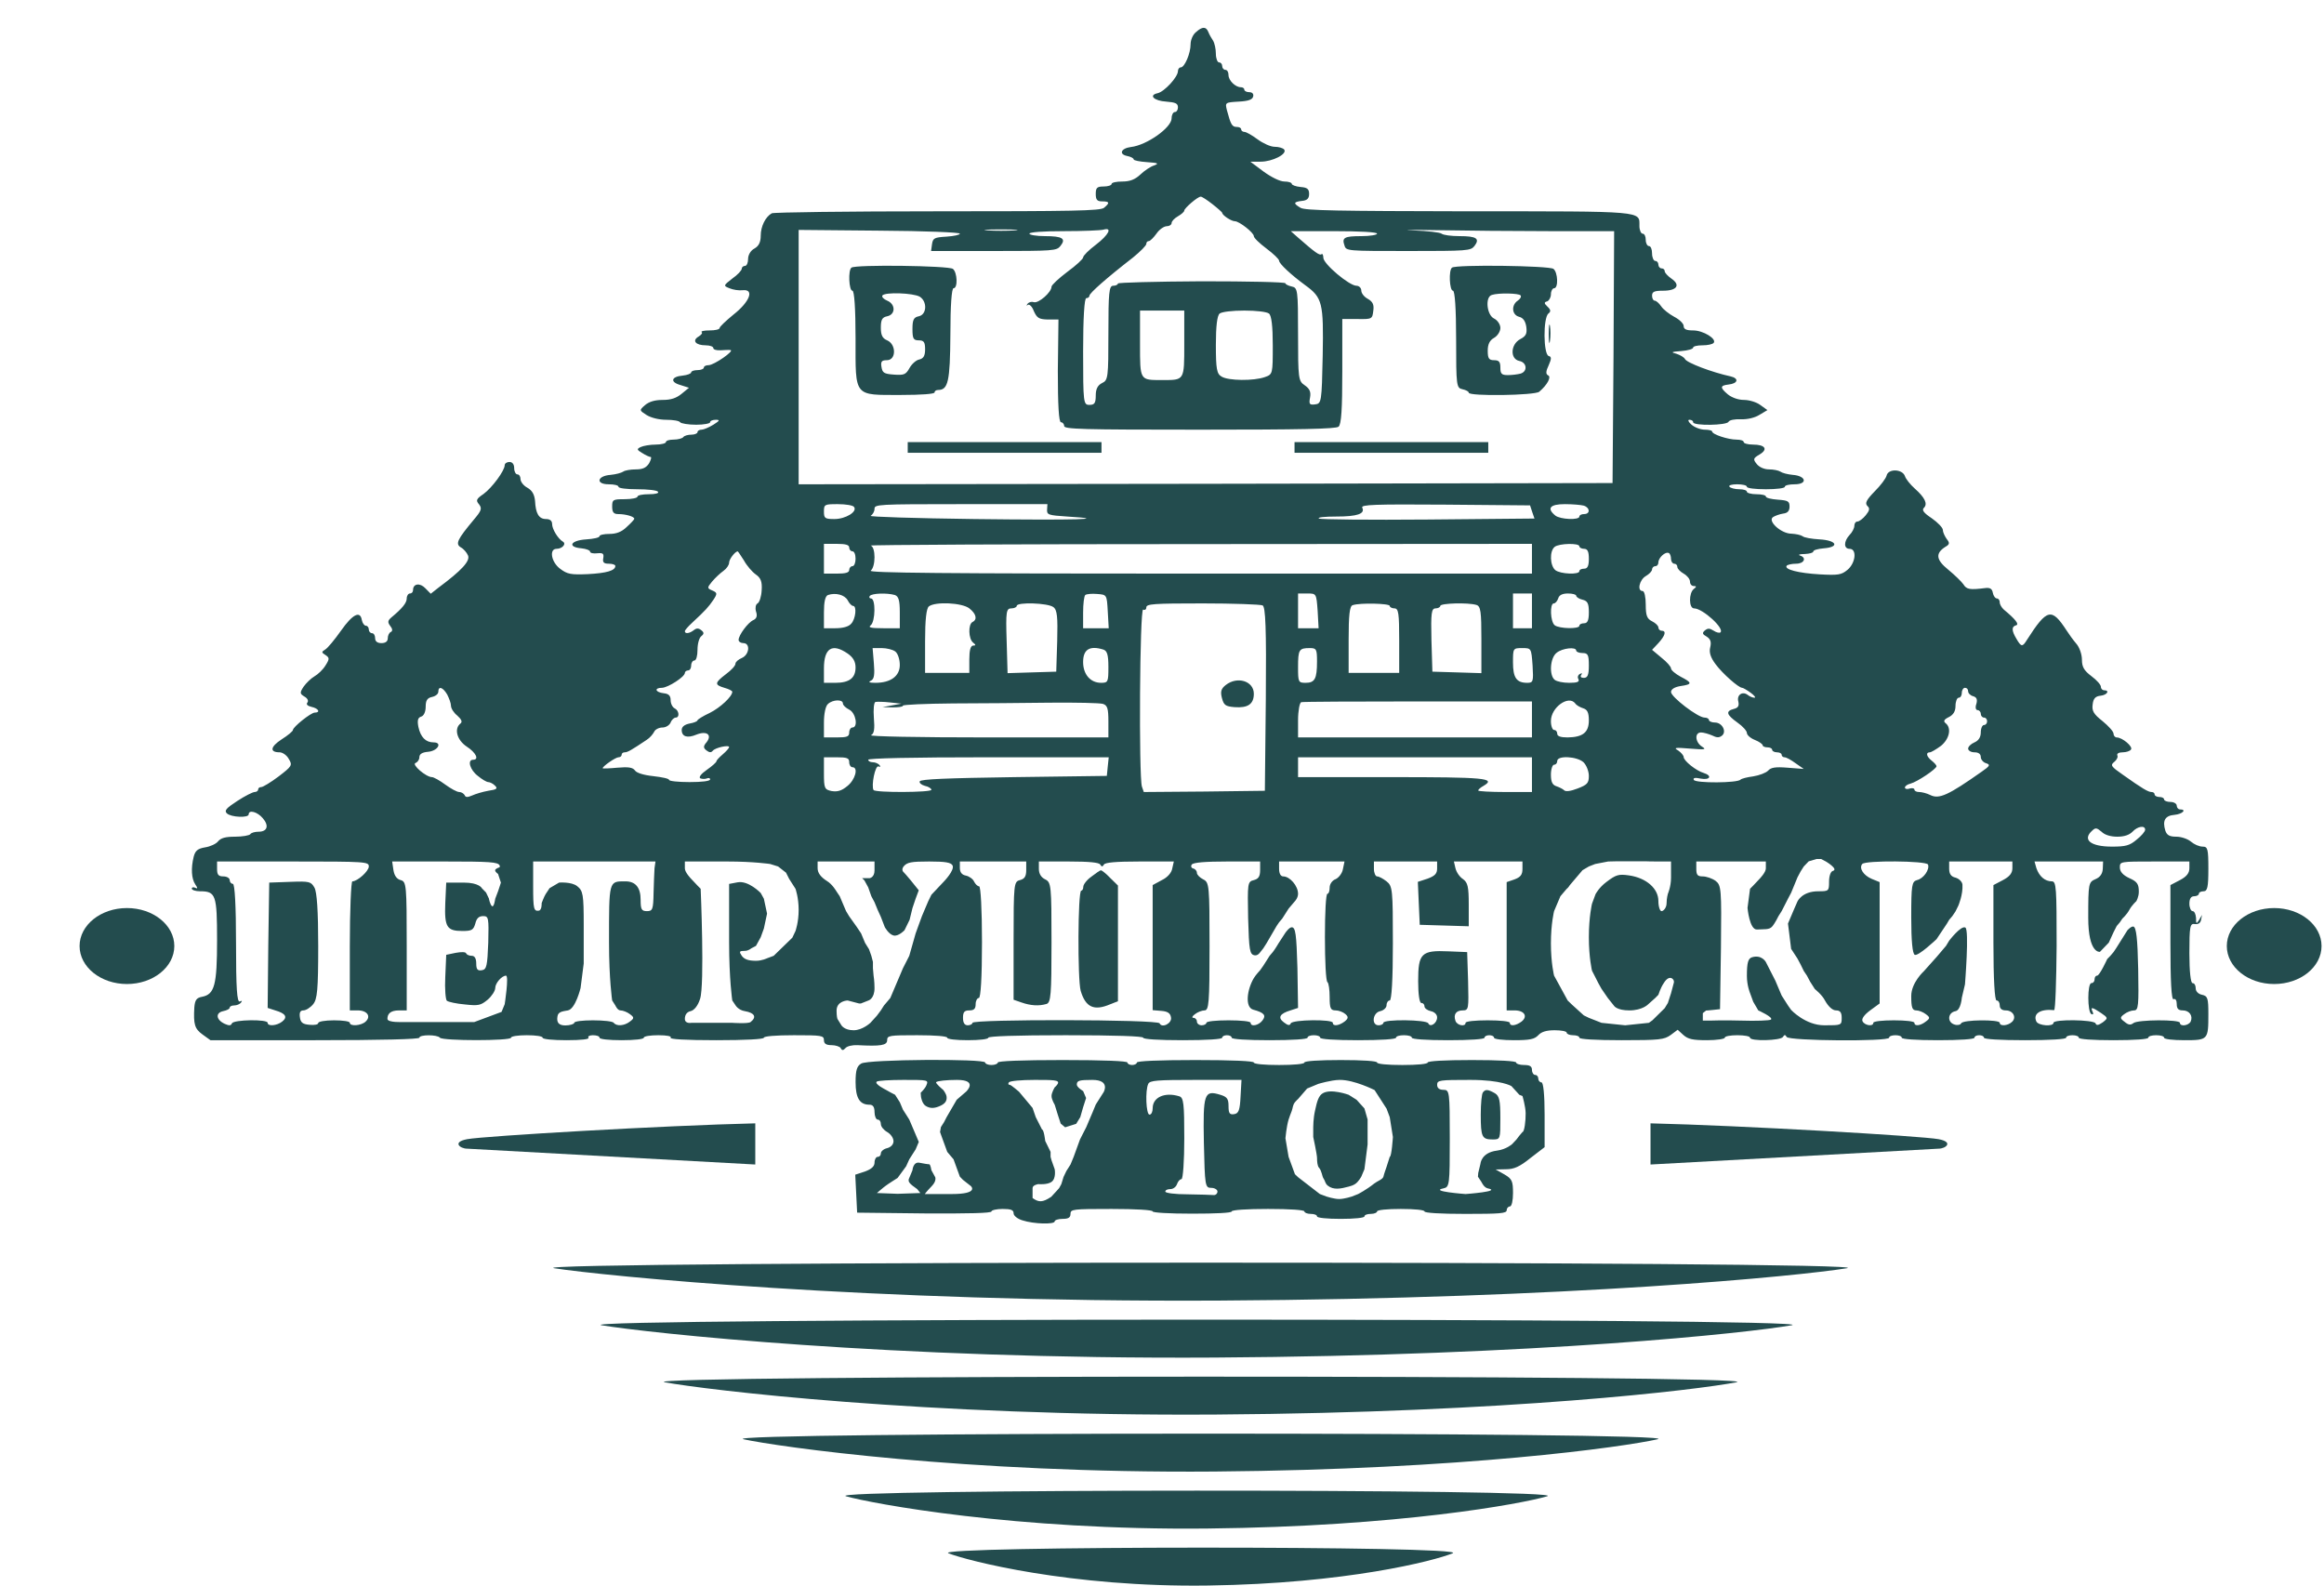
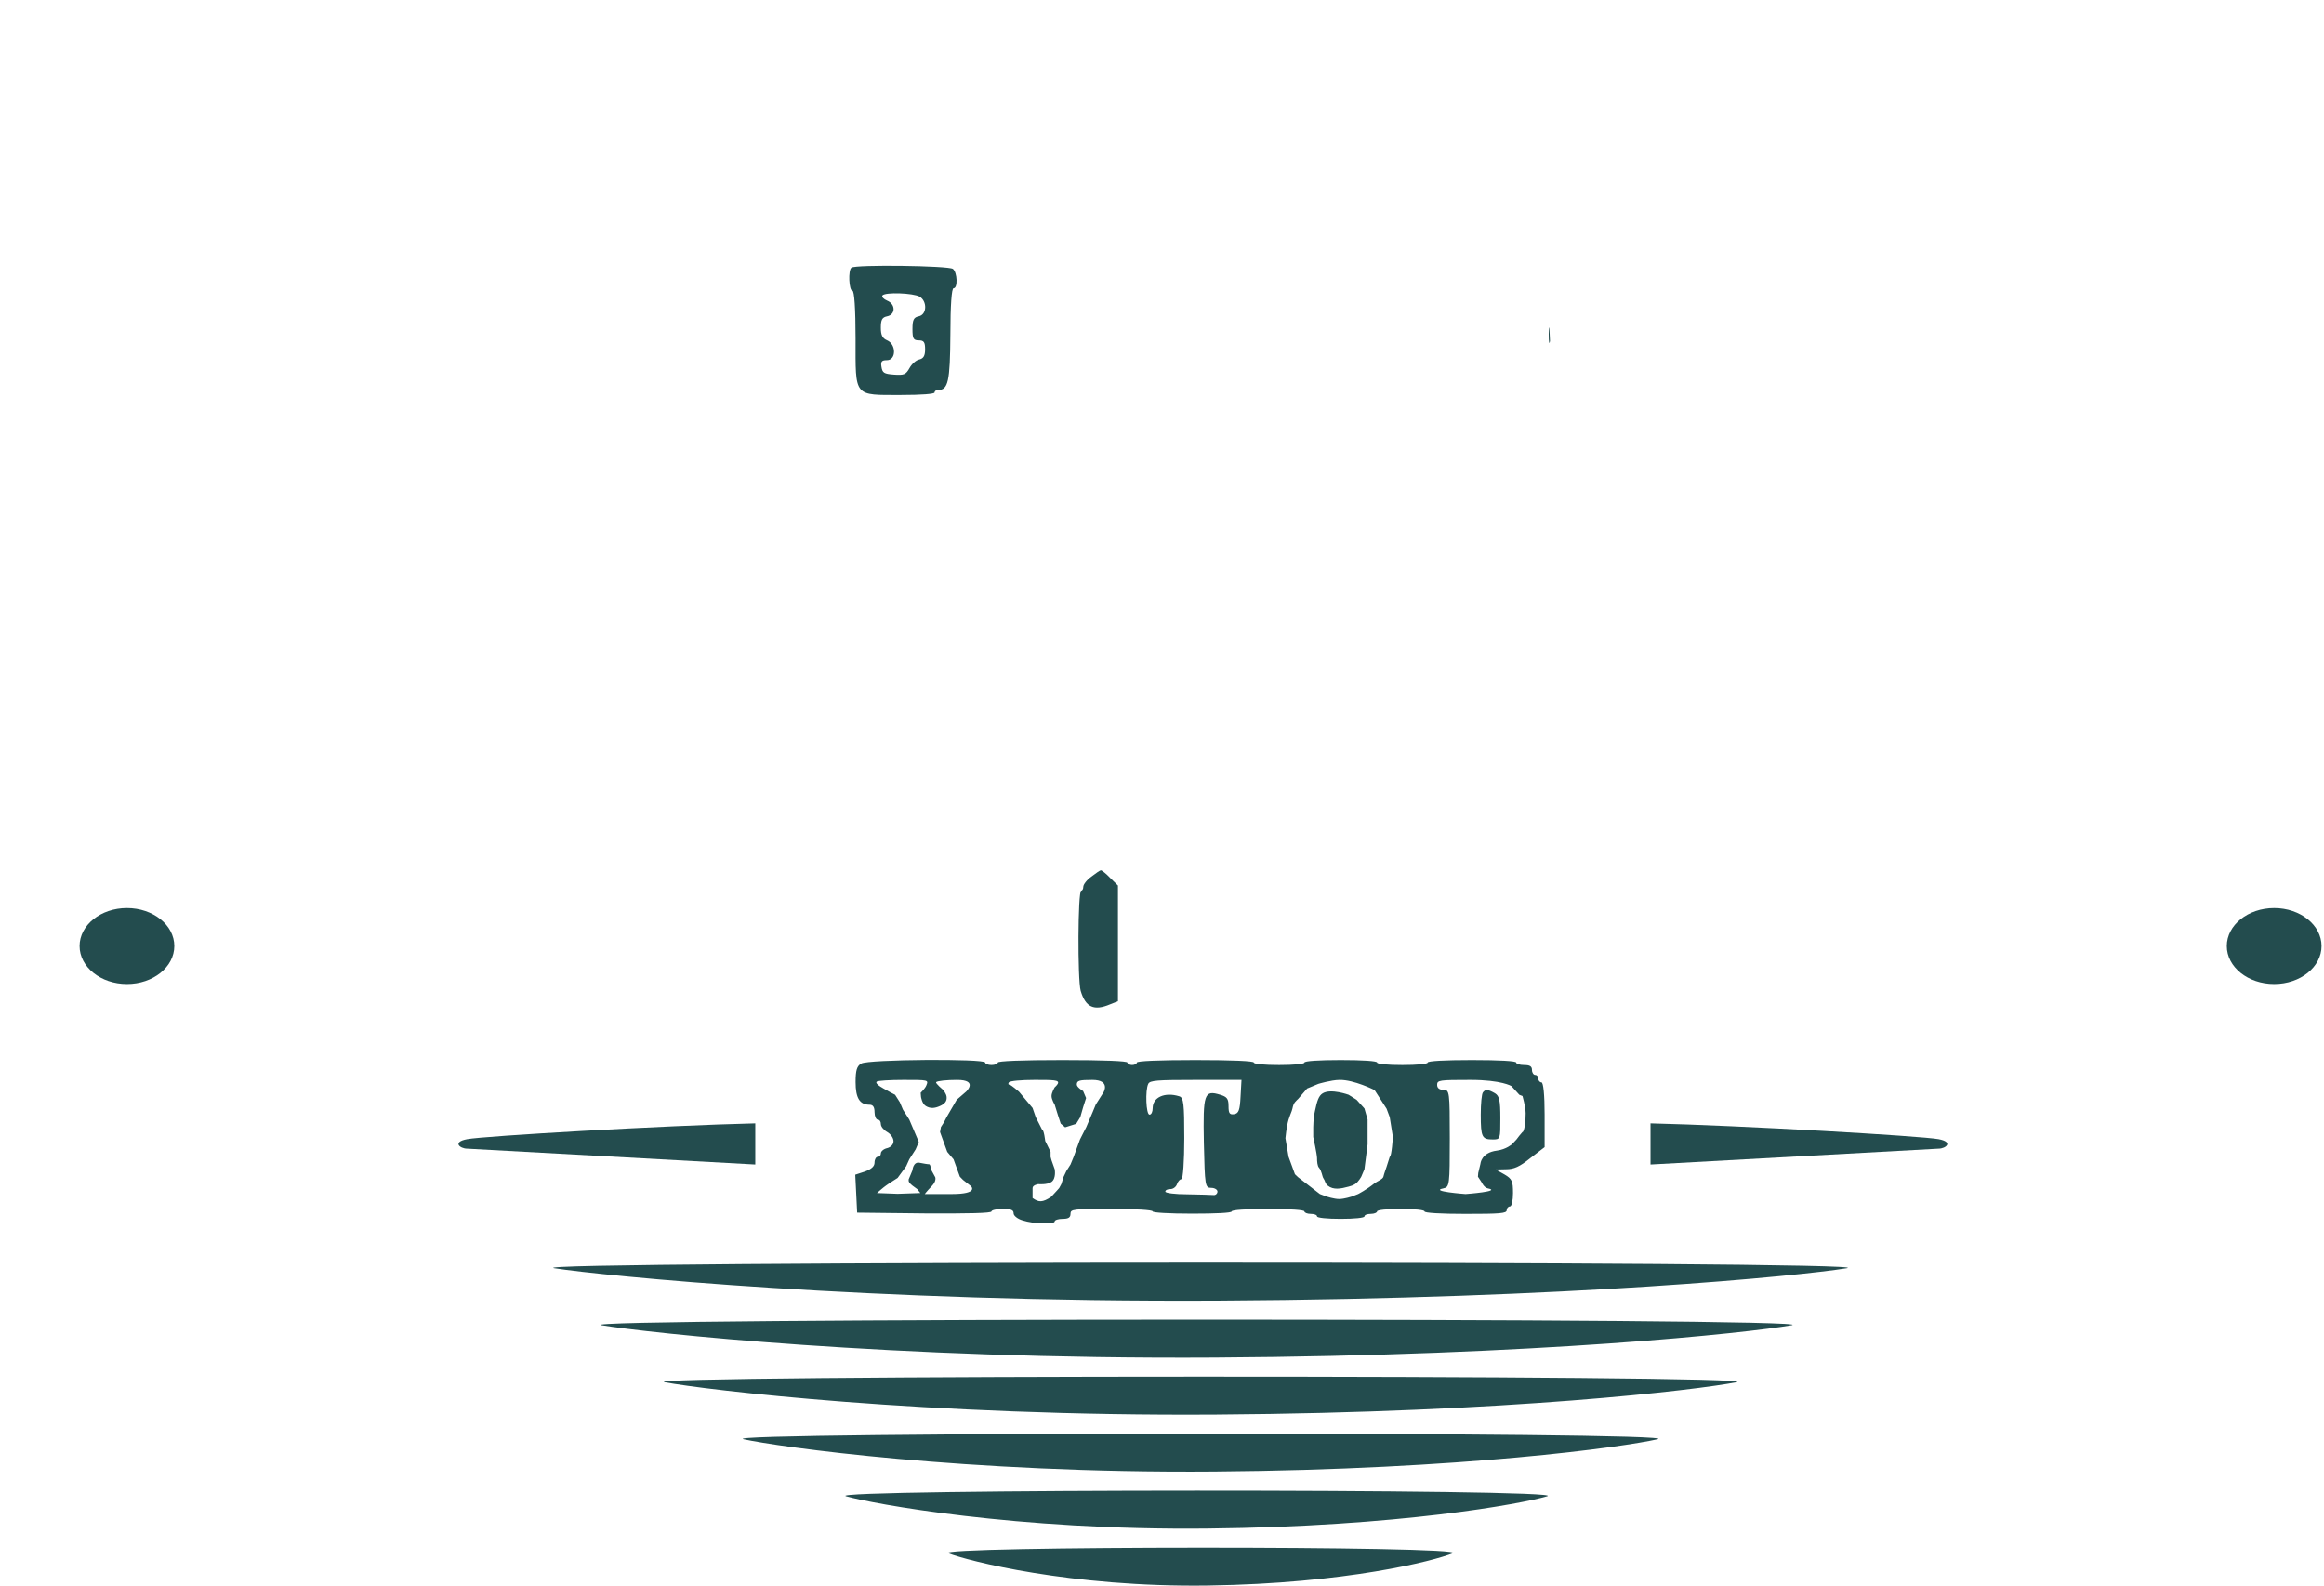
<svg xmlns="http://www.w3.org/2000/svg" width="107" height="73" viewBox="0 0 107 73" fill="none">
-   <path d="M55.064 1.479C54.918 1.594 54.816 1.845 54.816 2.039C54.816 2.462 54.54 3.102 54.365 3.102C54.292 3.102 54.234 3.182 54.234 3.273C54.234 3.547 53.608 4.221 53.303 4.29C52.866 4.381 53.128 4.644 53.696 4.678C54.118 4.713 54.234 4.758 54.234 4.941C54.234 5.055 54.176 5.158 54.089 5.158C54.016 5.158 53.943 5.284 53.943 5.444C53.943 5.878 52.793 6.689 52.066 6.769C51.615 6.826 51.498 7.1 51.891 7.18C52.066 7.215 52.197 7.283 52.197 7.34C52.197 7.386 52.473 7.443 52.822 7.466C53.317 7.5 53.376 7.523 53.143 7.615C52.983 7.66 52.691 7.855 52.502 8.037C52.255 8.266 52.022 8.357 51.673 8.357C51.396 8.357 51.178 8.403 51.178 8.472C51.178 8.529 51.018 8.586 50.814 8.586C50.509 8.586 50.45 8.643 50.45 8.928C50.45 9.191 50.509 9.271 50.742 9.271C51.091 9.271 51.105 9.34 50.829 9.568C50.654 9.705 49.432 9.728 43.145 9.728C39.041 9.728 35.621 9.774 35.534 9.82C35.243 9.98 35.025 10.425 35.025 10.848C35.025 11.145 34.937 11.328 34.734 11.442C34.559 11.534 34.443 11.739 34.443 11.922C34.443 12.093 34.384 12.242 34.297 12.242C34.224 12.242 34.152 12.299 34.152 12.367C34.152 12.447 33.962 12.653 33.715 12.825C33.307 13.144 33.293 13.156 33.584 13.27C33.744 13.339 34.021 13.384 34.195 13.361C34.748 13.304 34.515 13.899 33.773 14.481C33.424 14.767 33.133 15.041 33.133 15.098C33.133 15.167 32.929 15.212 32.667 15.212C32.42 15.212 32.26 15.247 32.303 15.292C32.362 15.327 32.289 15.418 32.158 15.498C31.852 15.681 32.027 15.898 32.493 15.898C32.682 15.898 32.842 15.955 32.842 16.024C32.842 16.092 32.987 16.138 33.176 16.126C33.351 16.115 33.555 16.104 33.628 16.115C33.846 16.138 32.871 16.812 32.623 16.812C32.507 16.812 32.405 16.858 32.405 16.926C32.405 16.983 32.274 17.04 32.114 17.04C31.954 17.04 31.823 17.086 31.823 17.143C31.823 17.2 31.648 17.269 31.43 17.292C30.906 17.337 30.834 17.589 31.328 17.726L31.721 17.852L31.387 18.126C31.139 18.331 30.892 18.412 30.513 18.412C30.15 18.412 29.888 18.491 29.698 18.651C29.422 18.891 29.436 18.891 29.771 19.108C29.975 19.234 30.339 19.326 30.674 19.326C30.979 19.326 31.27 19.371 31.314 19.44C31.358 19.497 31.692 19.554 32.056 19.554C32.405 19.554 32.696 19.497 32.696 19.44C32.696 19.371 32.813 19.326 32.958 19.326C33.162 19.326 33.133 19.371 32.842 19.554C32.638 19.68 32.391 19.782 32.303 19.782C32.202 19.782 32.114 19.828 32.114 19.897C32.114 19.954 31.983 20.011 31.838 20.011C31.678 20.011 31.503 20.057 31.459 20.125C31.416 20.182 31.212 20.239 31.008 20.239C30.819 20.239 30.659 20.285 30.659 20.354C30.659 20.411 30.441 20.468 30.193 20.468C29.931 20.468 29.611 20.525 29.495 20.582C29.306 20.674 29.32 20.708 29.567 20.856C29.728 20.959 29.902 21.039 29.96 21.039C30.004 21.039 29.975 21.165 29.888 21.325C29.757 21.53 29.597 21.61 29.276 21.61C29.029 21.61 28.767 21.656 28.694 21.713C28.607 21.77 28.36 21.839 28.112 21.862C27.486 21.908 27.414 22.296 28.025 22.296C28.272 22.296 28.476 22.342 28.476 22.41C28.476 22.479 28.854 22.524 29.335 22.524C29.815 22.524 30.252 22.57 30.295 22.639C30.353 22.707 30.179 22.753 29.873 22.753C29.582 22.753 29.349 22.799 29.349 22.867C29.349 22.924 29.087 22.982 28.767 22.982C28.214 22.982 28.185 23.004 28.185 23.324C28.185 23.587 28.258 23.667 28.462 23.667C28.811 23.667 29.204 23.781 29.204 23.884C29.204 23.918 29.044 24.09 28.854 24.261C28.622 24.49 28.374 24.581 28.054 24.581C27.807 24.581 27.603 24.627 27.603 24.684C27.603 24.753 27.326 24.81 26.992 24.832C26.264 24.878 26.104 25.187 26.773 25.244C26.992 25.267 27.166 25.335 27.166 25.392C27.166 25.461 27.312 25.495 27.501 25.472C27.763 25.449 27.807 25.484 27.777 25.689C27.734 25.895 27.807 25.952 28.025 25.952C28.2 25.952 28.331 25.998 28.331 26.055C28.331 26.272 27.923 26.386 27.064 26.432C26.279 26.466 26.119 26.432 25.798 26.192C25.376 25.884 25.274 25.267 25.624 25.267C25.886 25.267 26.089 25.038 25.915 24.935C25.697 24.81 25.42 24.364 25.42 24.124C25.42 23.976 25.318 23.896 25.143 23.896C24.809 23.896 24.663 23.644 24.634 23.061C24.605 22.765 24.503 22.582 24.285 22.456C24.11 22.365 23.965 22.182 23.965 22.056C23.965 21.942 23.907 21.839 23.819 21.839C23.747 21.839 23.674 21.713 23.674 21.553C23.674 21.371 23.586 21.268 23.455 21.268C23.339 21.268 23.237 21.336 23.237 21.416C23.237 21.668 22.655 22.456 22.262 22.742C21.927 22.97 21.898 23.039 22.058 23.221C22.204 23.416 22.16 23.518 21.811 23.93C21.069 24.821 20.952 25.038 21.214 25.198C21.345 25.267 21.491 25.438 21.549 25.575C21.651 25.826 21.273 26.249 20.181 27.06L19.832 27.335L19.584 27.083C19.337 26.82 19.017 26.866 19.017 27.163C19.017 27.255 18.959 27.323 18.871 27.323C18.799 27.323 18.726 27.426 18.726 27.552C18.726 27.757 18.522 28.009 18.013 28.431C17.853 28.569 17.838 28.648 17.969 28.82C18.071 28.945 18.085 29.048 17.998 29.094C17.911 29.128 17.853 29.265 17.853 29.391C17.853 29.528 17.751 29.608 17.562 29.608C17.372 29.608 17.271 29.528 17.271 29.38C17.271 29.254 17.212 29.151 17.125 29.151C17.052 29.151 16.98 29.071 16.98 28.98C16.98 28.888 16.921 28.808 16.849 28.808C16.776 28.808 16.689 28.694 16.659 28.546C16.587 28.1 16.237 28.271 15.699 29.037C15.408 29.448 15.088 29.837 14.971 29.905C14.797 30.008 14.797 30.042 14.986 30.157C15.175 30.282 15.175 30.339 14.986 30.636C14.869 30.831 14.637 31.048 14.476 31.139C14.316 31.231 14.098 31.448 13.982 31.608C13.793 31.893 13.807 31.939 14.011 32.065C14.156 32.145 14.214 32.259 14.156 32.339C14.084 32.43 14.156 32.499 14.345 32.544C14.666 32.613 14.768 32.807 14.491 32.807C14.316 32.807 13.487 33.47 13.487 33.607C13.487 33.664 13.254 33.858 12.963 34.041C12.439 34.384 12.41 34.635 12.876 34.635C13.007 34.635 13.21 34.772 13.298 34.944C13.472 35.229 13.443 35.275 12.832 35.743C12.468 36.018 12.104 36.235 12.032 36.235C11.944 36.235 11.886 36.281 11.886 36.349C11.886 36.406 11.813 36.463 11.726 36.463C11.639 36.463 11.275 36.646 10.926 36.875C10.416 37.206 10.314 37.32 10.445 37.446C10.635 37.629 11.45 37.663 11.45 37.492C11.45 37.263 11.857 37.377 12.104 37.674C12.396 38.017 12.308 38.291 11.901 38.291C11.741 38.291 11.566 38.337 11.522 38.406C11.479 38.463 11.159 38.52 10.824 38.52C10.387 38.52 10.169 38.577 10.038 38.737C9.951 38.851 9.674 38.977 9.441 39.011C9.107 39.068 8.99 39.16 8.917 39.445C8.786 39.982 8.816 40.451 8.99 40.714C9.107 40.885 9.107 40.931 8.99 40.873C8.903 40.828 8.83 40.851 8.83 40.908C8.83 40.976 9.005 41.033 9.208 41.033C9.936 41.033 9.994 41.193 9.994 43.284C9.994 45.352 9.878 45.775 9.31 45.889C9.048 45.935 8.976 46.038 8.947 46.38C8.903 47.157 8.961 47.363 9.325 47.626L9.689 47.889H14.506C17.605 47.889 19.308 47.843 19.308 47.774C19.308 47.626 20.137 47.626 20.254 47.774C20.37 47.923 23.528 47.923 23.528 47.774C23.528 47.706 23.863 47.66 24.256 47.66C24.663 47.66 24.983 47.706 24.983 47.774C24.983 47.843 25.449 47.889 26.089 47.889C26.773 47.889 27.152 47.843 27.094 47.774C27.05 47.717 27.137 47.66 27.297 47.66C27.472 47.66 27.603 47.706 27.603 47.774C27.603 47.843 28.04 47.889 28.622 47.889C29.204 47.889 29.64 47.843 29.64 47.774C29.64 47.706 29.946 47.66 30.31 47.66C30.703 47.66 30.935 47.706 30.877 47.774C30.819 47.843 31.561 47.889 32.973 47.889C34.341 47.889 35.17 47.843 35.17 47.774C35.17 47.706 35.723 47.66 36.553 47.66C37.833 47.66 37.935 47.672 37.935 47.889C37.935 48.048 38.037 48.117 38.285 48.117C38.474 48.117 38.677 48.186 38.706 48.254C38.765 48.368 38.823 48.368 38.925 48.254C38.998 48.163 39.245 48.106 39.478 48.117C40.54 48.174 40.846 48.129 40.846 47.889C40.846 47.672 40.948 47.66 42.228 47.66C43.058 47.66 43.611 47.706 43.611 47.774C43.611 47.843 44.018 47.889 44.557 47.889C45.095 47.889 45.503 47.843 45.503 47.774C45.503 47.706 46.783 47.66 49.068 47.66C51.353 47.66 52.633 47.706 52.633 47.774C52.633 47.843 53.332 47.889 54.452 47.889C55.573 47.889 56.272 47.843 56.272 47.774C56.272 47.706 56.373 47.66 56.49 47.66C56.606 47.66 56.708 47.706 56.708 47.774C56.708 47.843 57.392 47.889 58.454 47.889C59.517 47.889 60.201 47.843 60.201 47.774C60.201 47.706 60.332 47.66 60.492 47.66C60.652 47.66 60.783 47.706 60.783 47.774C60.783 47.843 61.467 47.889 62.529 47.889C63.591 47.889 64.275 47.843 64.275 47.774C64.275 47.706 64.436 47.66 64.639 47.66C64.843 47.66 65.003 47.706 65.003 47.774C65.003 47.843 65.658 47.889 66.677 47.889C67.695 47.889 68.35 47.843 68.35 47.774C68.35 47.706 68.452 47.66 68.568 47.66C68.685 47.66 68.787 47.706 68.787 47.774C68.787 47.843 69.194 47.889 69.704 47.889C70.446 47.889 70.649 47.843 70.824 47.66C70.97 47.5 71.202 47.431 71.581 47.431C71.886 47.431 72.134 47.477 72.134 47.546C72.134 47.603 72.265 47.66 72.425 47.66C72.585 47.66 72.716 47.706 72.716 47.774C72.716 47.843 73.458 47.889 74.651 47.889C76.412 47.889 76.616 47.866 76.922 47.649L77.242 47.409L77.504 47.649C77.722 47.843 77.94 47.889 78.595 47.889C79.046 47.889 79.41 47.831 79.41 47.774C79.41 47.706 79.672 47.66 79.992 47.66C80.312 47.66 80.574 47.706 80.574 47.774C80.574 47.946 81.986 47.911 82.088 47.74C82.16 47.626 82.19 47.626 82.262 47.74C82.364 47.923 86.977 47.957 86.977 47.774C86.977 47.706 87.108 47.66 87.269 47.66C87.428 47.66 87.559 47.706 87.559 47.774C87.559 47.843 88.214 47.889 89.233 47.889C90.252 47.889 90.907 47.843 90.907 47.774C90.907 47.706 91.008 47.66 91.125 47.66C91.241 47.66 91.343 47.706 91.343 47.774C91.343 47.843 92.071 47.889 93.235 47.889C94.399 47.889 95.127 47.843 95.127 47.774C95.127 47.706 95.258 47.66 95.418 47.66C95.578 47.66 95.709 47.706 95.709 47.774C95.709 47.843 96.335 47.889 97.31 47.889C98.285 47.889 98.91 47.843 98.91 47.774C98.91 47.706 99.071 47.66 99.274 47.66C99.478 47.66 99.638 47.706 99.638 47.774C99.638 47.843 100.046 47.889 100.57 47.889C101.661 47.889 101.676 47.877 101.676 46.689C101.676 45.958 101.646 45.855 101.384 45.798C101.21 45.764 101.093 45.638 101.093 45.501C101.093 45.364 101.035 45.261 100.948 45.261C100.861 45.261 100.802 44.724 100.802 43.89C100.802 42.644 100.831 42.507 101.05 42.541C101.21 42.564 101.312 42.496 101.341 42.347L101.384 42.119L101.253 42.347C101.123 42.553 101.108 42.541 101.108 42.256C101.093 42.084 101.035 41.947 100.948 41.947C100.875 41.947 100.802 41.788 100.802 41.605C100.802 41.376 100.875 41.262 101.021 41.262C101.137 41.262 101.239 41.205 101.239 41.148C101.239 41.079 101.341 41.033 101.457 41.033C101.632 41.033 101.676 40.839 101.676 40.005C101.676 39.08 101.646 38.977 101.414 38.977C101.253 38.977 101.021 38.874 100.875 38.748C100.73 38.623 100.424 38.52 100.206 38.52C99.885 38.52 99.769 38.451 99.696 38.246C99.551 37.777 99.682 37.549 100.118 37.514C100.482 37.48 100.7 37.263 100.366 37.263C100.293 37.263 100.22 37.183 100.22 37.092C100.22 37 100.089 36.92 99.929 36.92C99.769 36.92 99.638 36.863 99.638 36.806C99.638 36.737 99.536 36.692 99.42 36.692C99.303 36.692 99.202 36.635 99.202 36.578C99.202 36.509 99.143 36.463 99.056 36.463C98.91 36.463 98.649 36.315 97.717 35.652C97.208 35.298 97.15 35.229 97.339 35.081C97.455 34.989 97.528 34.852 97.484 34.772C97.455 34.692 97.557 34.635 97.732 34.635C97.892 34.635 98.067 34.578 98.11 34.51C98.227 34.384 97.717 33.95 97.455 33.95C97.382 33.95 97.31 33.87 97.31 33.778C97.31 33.676 97.077 33.424 96.8 33.196C96.393 32.876 96.306 32.727 96.349 32.43C96.378 32.156 96.48 32.053 96.713 32.03C97.019 31.996 97.15 31.779 96.873 31.779C96.8 31.779 96.728 31.71 96.728 31.619C96.728 31.528 96.538 31.311 96.291 31.128C95.956 30.876 95.855 30.705 95.855 30.374C95.855 30.122 95.738 29.791 95.593 29.631C95.447 29.46 95.258 29.197 95.156 29.037C94.457 27.963 94.254 28.009 93.322 29.46C93.119 29.791 93.06 29.791 92.842 29.414C92.609 29.026 92.609 28.843 92.828 28.786C92.973 28.74 92.798 28.511 92.26 28.066C92.158 27.974 92.071 27.826 92.071 27.734C92.071 27.632 92.013 27.552 91.94 27.552C91.867 27.552 91.78 27.437 91.751 27.289C91.722 27.106 91.62 27.049 91.416 27.072C90.688 27.163 90.543 27.14 90.397 26.9C90.31 26.775 89.99 26.466 89.699 26.226C89.131 25.769 89.102 25.472 89.568 25.175C89.772 25.061 89.772 24.992 89.626 24.81C89.539 24.684 89.451 24.501 89.451 24.398C89.451 24.295 89.219 24.055 88.942 23.861C88.564 23.61 88.476 23.484 88.578 23.381C88.767 23.199 88.622 22.902 88.156 22.49C87.952 22.308 87.749 22.056 87.705 21.919C87.589 21.588 86.934 21.565 86.861 21.896C86.832 22.022 86.585 22.353 86.308 22.627C85.93 23.016 85.857 23.164 85.973 23.29C86.104 23.404 86.075 23.507 85.9 23.724C85.769 23.884 85.595 24.01 85.522 24.01C85.435 24.01 85.377 24.101 85.377 24.204C85.377 24.318 85.275 24.512 85.158 24.627C84.882 24.924 84.882 25.267 85.158 25.267C85.508 25.267 85.435 25.929 85.056 26.238C84.78 26.466 84.634 26.489 83.79 26.443C82.801 26.386 82.131 26.215 82.262 26.044C82.306 25.998 82.495 25.952 82.699 25.952C83.063 25.952 83.194 25.678 82.874 25.575C82.772 25.541 82.859 25.506 83.092 25.506C83.31 25.495 83.485 25.449 83.485 25.392C83.485 25.324 83.703 25.267 83.965 25.244C84.707 25.187 84.576 24.878 83.776 24.832C83.412 24.81 83.063 24.753 82.99 24.684C82.903 24.627 82.684 24.581 82.481 24.57C82 24.57 81.36 23.976 81.637 23.804C81.724 23.747 81.942 23.667 82.102 23.644C82.306 23.621 82.393 23.518 82.393 23.324C82.393 23.073 82.321 23.039 81.855 23.004C81.549 22.982 81.302 22.924 81.302 22.856C81.302 22.799 81.113 22.753 80.865 22.753C80.632 22.753 80.429 22.696 80.429 22.639C80.429 22.57 80.269 22.524 80.079 22.524C79.876 22.524 79.672 22.467 79.628 22.41C79.57 22.342 79.73 22.296 79.978 22.296C80.225 22.296 80.429 22.342 80.429 22.41C80.429 22.479 80.822 22.524 81.302 22.524C81.782 22.524 82.175 22.479 82.175 22.41C82.175 22.342 82.379 22.296 82.626 22.296C83.237 22.296 83.165 21.908 82.539 21.862C82.291 21.839 82.044 21.77 81.971 21.713C81.884 21.656 81.651 21.61 81.447 21.61C81.229 21.61 80.996 21.508 80.88 21.359C80.705 21.142 80.72 21.096 81.011 20.925C81.418 20.685 81.273 20.468 80.705 20.468C80.472 20.468 80.283 20.411 80.283 20.354C80.283 20.285 80.138 20.239 79.948 20.239C79.57 20.239 78.828 20 78.828 19.863C78.828 19.817 78.668 19.782 78.493 19.782C78.304 19.782 78.028 19.68 77.882 19.554C77.737 19.428 77.693 19.326 77.78 19.326C77.882 19.326 77.955 19.371 77.955 19.44C77.955 19.611 79.512 19.588 79.585 19.417C79.628 19.337 79.861 19.291 80.152 19.303C80.458 19.314 80.793 19.234 81.011 19.097L81.375 18.88L81.055 18.651C80.88 18.514 80.531 18.412 80.298 18.412C80.036 18.412 79.745 18.309 79.556 18.16C79.177 17.84 79.192 17.749 79.585 17.703C80.021 17.657 80.079 17.418 79.672 17.326C78.828 17.143 77.649 16.698 77.576 16.526C77.533 16.446 77.358 16.343 77.183 16.286C76.907 16.218 76.951 16.195 77.416 16.161C77.707 16.138 77.955 16.069 77.955 16.001C77.955 15.944 78.144 15.898 78.377 15.898C78.624 15.898 78.843 15.852 78.901 15.784C79.046 15.601 78.421 15.212 77.955 15.212C77.635 15.212 77.518 15.155 77.518 15.007C77.518 14.904 77.329 14.71 77.082 14.584C76.849 14.458 76.572 14.241 76.485 14.104C76.383 13.956 76.252 13.841 76.179 13.841C76.121 13.841 76.063 13.739 76.063 13.613C76.063 13.43 76.165 13.384 76.572 13.384C77.213 13.384 77.387 13.122 76.951 12.825C76.791 12.71 76.645 12.562 76.645 12.482C76.645 12.413 76.587 12.356 76.499 12.356C76.427 12.356 76.354 12.276 76.354 12.185C76.354 12.093 76.296 12.013 76.209 12.013C76.136 12.013 76.063 11.853 76.063 11.671C76.063 11.476 76.005 11.328 75.917 11.328C75.845 11.328 75.772 11.202 75.772 11.042C75.772 10.882 75.714 10.757 75.626 10.757C75.554 10.757 75.481 10.597 75.481 10.402C75.481 9.705 75.772 9.728 67.593 9.728C61.612 9.717 60.084 9.694 59.88 9.568C59.531 9.363 59.546 9.294 59.953 9.248C60.186 9.226 60.273 9.134 60.273 8.928C60.273 8.7 60.186 8.631 59.88 8.609C59.648 8.586 59.473 8.517 59.473 8.46C59.473 8.403 59.313 8.357 59.138 8.357C58.935 8.357 58.542 8.163 58.178 7.9L57.567 7.443H58.047C58.585 7.443 59.284 7.089 59.124 6.883C59.066 6.815 58.876 6.758 58.687 6.758C58.498 6.758 58.149 6.598 57.901 6.415C57.639 6.221 57.377 6.072 57.29 6.072C57.217 6.072 57.145 6.015 57.145 5.958C57.145 5.889 57.057 5.844 56.941 5.844C56.723 5.844 56.664 5.729 56.49 5.078C56.402 4.724 56.402 4.713 57.028 4.678C57.479 4.655 57.669 4.587 57.698 4.438C57.727 4.324 57.654 4.244 57.523 4.244C57.392 4.244 57.29 4.187 57.29 4.13C57.29 4.061 57.217 4.016 57.13 4.016C56.883 4.016 56.562 3.707 56.562 3.456C56.562 3.319 56.504 3.216 56.417 3.216C56.344 3.216 56.272 3.136 56.272 3.045C56.272 2.953 56.213 2.873 56.126 2.873C56.053 2.873 55.98 2.69 55.98 2.473C55.98 2.256 55.922 1.982 55.849 1.868C55.777 1.765 55.675 1.582 55.631 1.468C55.529 1.216 55.355 1.216 55.064 1.479ZM55.82 9.397C56.068 9.591 56.272 9.774 56.272 9.797C56.272 9.911 56.694 10.185 56.854 10.185C57.057 10.185 57.727 10.711 57.727 10.871C57.727 10.951 57.989 11.202 58.309 11.442C58.629 11.682 58.891 11.933 58.891 12.002C58.891 12.139 59.444 12.653 60.099 13.133C60.885 13.704 60.943 13.933 60.899 16.366C60.855 18.514 60.841 18.583 60.55 18.617C60.288 18.651 60.259 18.606 60.317 18.297C60.361 18.046 60.303 17.897 60.07 17.737C59.779 17.543 59.764 17.429 59.764 15.384C59.764 13.35 59.749 13.247 59.473 13.19C59.313 13.156 59.182 13.087 59.182 13.042C59.182 12.985 57.45 12.95 55.326 12.95C53.201 12.962 51.469 13.007 51.469 13.053C51.469 13.11 51.367 13.156 51.251 13.156C51.062 13.156 51.032 13.476 51.032 15.327C51.032 17.372 51.018 17.509 50.742 17.634C50.538 17.737 50.45 17.909 50.45 18.206C50.45 18.56 50.392 18.64 50.159 18.64C49.883 18.64 49.868 18.56 49.868 16.183C49.868 14.618 49.927 13.727 50.014 13.727C50.101 13.727 50.159 13.67 50.159 13.613C50.159 13.499 50.931 12.813 52.168 11.853C52.502 11.579 52.779 11.305 52.779 11.225C52.779 11.156 52.822 11.099 52.895 11.099C52.953 11.099 53.114 10.939 53.245 10.757C53.376 10.562 53.594 10.414 53.725 10.414C53.841 10.414 53.943 10.345 53.943 10.265C53.943 10.185 54.074 10.048 54.234 9.957C54.394 9.865 54.525 9.751 54.525 9.694C54.525 9.591 55.136 9.054 55.282 9.054C55.326 9.043 55.573 9.203 55.82 9.397ZM44.193 10.757C44.193 10.814 43.916 10.871 43.582 10.894C43.014 10.928 42.956 10.962 42.912 11.236L42.868 11.556H45.75C48.5 11.556 48.646 11.545 48.821 11.328C49.097 10.985 48.922 10.871 48.108 10.871C47.715 10.871 47.394 10.814 47.394 10.757C47.394 10.688 48.02 10.642 48.981 10.642C49.854 10.642 50.669 10.608 50.8 10.574C51.236 10.448 51.047 10.814 50.45 11.271C50.13 11.511 49.868 11.773 49.868 11.853C49.868 11.922 49.548 12.219 49.141 12.516C48.748 12.813 48.413 13.122 48.413 13.201C48.413 13.453 47.816 13.979 47.598 13.91C47.496 13.876 47.365 13.91 47.307 13.99C47.249 14.07 47.263 14.093 47.322 14.036C47.394 13.99 47.525 14.116 47.598 14.321C47.744 14.641 47.831 14.698 48.239 14.71H48.733L48.704 17.075C48.704 18.64 48.748 19.44 48.85 19.44C48.922 19.44 48.995 19.52 48.995 19.611C48.995 19.76 49.781 19.782 55.224 19.782C59.88 19.782 61.496 19.748 61.627 19.645C61.758 19.543 61.801 18.823 61.801 17.098V14.687H62.5C63.169 14.698 63.184 14.687 63.228 14.31C63.271 14.024 63.199 13.887 62.98 13.761C62.806 13.67 62.675 13.499 62.675 13.373C62.675 13.259 62.573 13.156 62.456 13.156C62.122 13.156 60.928 12.15 60.928 11.865C60.928 11.739 60.885 11.659 60.841 11.705C60.754 11.773 60.535 11.613 59.779 10.951L59.429 10.642H61.408C62.645 10.642 63.402 10.688 63.402 10.757C63.402 10.814 63.082 10.871 62.689 10.871C61.889 10.871 61.772 10.939 61.903 11.305C61.976 11.556 62.034 11.556 64.843 11.556C67.564 11.556 67.71 11.545 67.884 11.328C68.146 10.985 67.986 10.871 67.201 10.871C66.822 10.871 66.458 10.825 66.371 10.757C66.298 10.699 65.716 10.631 65.076 10.608C64.436 10.585 64.93 10.574 66.167 10.597C67.404 10.619 69.747 10.642 71.377 10.642H74.317L74.288 16.435L74.244 22.239L55.515 22.273L36.771 22.296V16.446V10.585L40.482 10.619C42.578 10.631 44.193 10.699 44.193 10.757ZM46.71 10.608C46.361 10.631 45.808 10.631 45.474 10.608C45.124 10.585 45.401 10.562 46.085 10.562C46.769 10.562 47.045 10.585 46.71 10.608ZM54.525 15.829C54.525 17.532 54.54 17.497 53.507 17.497C52.473 17.497 52.488 17.532 52.488 15.829V14.298H53.507H54.525V15.829ZM58.425 14.435C58.542 14.527 58.6 15.018 58.6 15.898C58.6 17.212 58.6 17.235 58.236 17.36C57.727 17.543 56.548 17.532 56.242 17.337C56.024 17.212 55.98 16.995 55.98 15.875C55.98 15.018 56.039 14.527 56.155 14.435C56.257 14.355 56.737 14.298 57.29 14.298C57.843 14.298 58.323 14.355 58.425 14.435ZM39.318 23.336C39.492 23.553 38.939 23.896 38.416 23.896C37.979 23.896 37.935 23.861 37.935 23.553C37.935 23.221 37.964 23.21 38.575 23.21C38.939 23.21 39.274 23.267 39.318 23.336ZM48.209 23.461C48.195 23.701 48.268 23.724 49.141 23.781C51.207 23.907 49.563 23.953 44.848 23.896C42.126 23.861 39.987 23.793 40.089 23.747C40.176 23.69 40.264 23.553 40.264 23.427C40.264 23.221 40.395 23.21 44.236 23.21H48.224L48.209 23.461ZM70.547 23.576L70.649 23.873L65.745 23.918C63.053 23.941 60.797 23.918 60.725 23.873C60.637 23.816 61.001 23.781 61.525 23.781C62.485 23.781 62.864 23.656 62.718 23.37C62.66 23.233 63.257 23.21 66.546 23.233L70.446 23.267L70.547 23.576ZM72.92 23.279C73.211 23.37 73.225 23.667 72.934 23.667C72.818 23.667 72.716 23.713 72.716 23.781C72.716 23.953 71.843 23.918 71.61 23.736C71.202 23.404 71.362 23.21 72.046 23.21C72.396 23.21 72.789 23.244 72.92 23.279ZM39.099 25.209C39.099 25.301 39.172 25.381 39.245 25.381C39.332 25.381 39.391 25.529 39.391 25.724C39.391 25.906 39.332 26.066 39.245 26.066C39.172 26.066 39.099 26.146 39.099 26.238C39.099 26.363 38.939 26.409 38.517 26.409H37.935V25.724V25.038H38.517C38.939 25.038 39.099 25.084 39.099 25.209ZM70.533 25.724V26.409H55.224C43.32 26.409 39.958 26.375 40.089 26.272C40.322 26.089 40.322 25.187 40.089 25.118C39.987 25.084 46.798 25.049 55.224 25.049L70.533 25.038V25.724ZM72.716 25.152C72.716 25.209 72.818 25.267 72.934 25.267C73.094 25.267 73.153 25.392 73.153 25.724C73.153 26.055 73.094 26.181 72.934 26.181C72.818 26.181 72.716 26.226 72.716 26.295C72.716 26.466 71.843 26.432 71.61 26.249C71.362 26.044 71.333 25.369 71.581 25.175C71.784 25.015 72.716 24.992 72.716 25.152ZM34.253 25.804C34.384 26.044 34.632 26.329 34.792 26.443C35.025 26.603 35.097 26.775 35.068 27.175C35.054 27.46 34.967 27.734 34.879 27.78C34.792 27.826 34.763 27.986 34.806 28.146C34.879 28.351 34.836 28.477 34.69 28.546C34.443 28.648 34.006 29.243 34.006 29.46C34.006 29.54 34.108 29.608 34.224 29.608C34.559 29.608 34.501 30.145 34.152 30.294C33.992 30.362 33.861 30.477 33.861 30.556C33.861 30.648 33.671 30.854 33.424 31.036C32.9 31.436 32.886 31.528 33.351 31.665C33.555 31.722 33.715 31.802 33.715 31.848C33.715 32.065 33.162 32.579 32.682 32.819C32.362 32.967 32.114 33.127 32.114 33.161C32.114 33.207 31.954 33.276 31.75 33.31C31.517 33.356 31.387 33.459 31.387 33.607C31.387 33.916 31.648 33.995 32.056 33.824C32.536 33.63 32.798 33.824 32.536 34.167C32.376 34.35 32.376 34.43 32.522 34.544C32.653 34.647 32.74 34.658 32.813 34.567C32.929 34.418 33.569 34.281 33.569 34.395C33.569 34.441 33.438 34.59 33.278 34.727C33.118 34.864 32.987 35.001 32.987 35.047C32.987 35.092 32.784 35.275 32.536 35.447C32.274 35.629 32.158 35.789 32.245 35.835C32.333 35.869 32.478 35.869 32.551 35.835C32.638 35.801 32.696 35.824 32.696 35.881C32.696 35.961 32.318 36.006 31.75 36.006C31.227 36.006 30.805 35.961 30.805 35.904C30.805 35.846 30.484 35.778 30.077 35.732C29.64 35.686 29.306 35.584 29.233 35.469C29.131 35.332 28.942 35.298 28.418 35.344C28.054 35.378 27.748 35.389 27.748 35.367C27.748 35.275 28.345 34.864 28.476 34.864C28.563 34.864 28.622 34.807 28.622 34.749C28.622 34.681 28.68 34.635 28.767 34.635C28.898 34.635 29.087 34.521 29.771 34.064C29.917 33.973 30.062 33.801 30.12 33.687C30.164 33.584 30.339 33.493 30.499 33.493C30.659 33.493 30.819 33.39 30.877 33.264C30.921 33.139 31.037 33.036 31.11 33.036C31.299 33.036 31.27 32.716 31.066 32.613C30.965 32.567 30.877 32.396 30.877 32.236C30.877 32.03 30.79 31.939 30.557 31.916C30.164 31.87 30.106 31.665 30.484 31.665C30.761 31.653 31.532 31.162 31.532 30.979C31.532 30.922 31.605 30.865 31.678 30.865C31.765 30.865 31.823 30.762 31.823 30.636C31.823 30.511 31.896 30.408 31.969 30.408C32.056 30.408 32.114 30.191 32.114 29.917C32.114 29.642 32.187 29.368 32.289 29.288C32.42 29.185 32.42 29.117 32.289 29.014C32.158 28.911 32.071 28.911 31.94 29.014C31.75 29.163 31.532 29.197 31.532 29.06C31.532 29.014 31.678 28.843 31.867 28.671C32.507 28.077 32.623 27.94 32.842 27.62C33.031 27.335 33.031 27.289 32.798 27.186C32.551 27.083 32.551 27.06 32.784 26.775C32.929 26.603 33.162 26.386 33.307 26.283C33.453 26.181 33.569 26.009 33.569 25.906C33.569 25.746 33.831 25.404 33.962 25.381C33.977 25.381 34.108 25.575 34.253 25.804ZM76.936 25.735C76.936 25.849 77.009 25.952 77.082 25.952C77.169 25.952 77.227 26.021 77.227 26.101C77.227 26.181 77.358 26.318 77.518 26.409C77.678 26.5 77.809 26.66 77.809 26.775C77.809 26.889 77.882 26.98 77.984 26.98C78.115 26.98 78.115 27.015 77.984 27.117C77.751 27.3 77.751 28.009 77.999 28.009C78.391 28.009 79.425 28.945 79.206 29.117C79.163 29.151 79.017 29.117 78.901 29.037C78.712 28.923 78.639 28.911 78.493 29.026C78.362 29.14 78.377 29.197 78.581 29.311C78.755 29.425 78.799 29.551 78.741 29.802C78.682 30.031 78.755 30.271 78.988 30.579C79.308 31.014 80.05 31.665 80.21 31.665C80.254 31.665 80.429 31.767 80.603 31.893C80.778 32.019 80.851 32.122 80.778 32.122C80.691 32.122 80.56 32.065 80.472 31.996C80.225 31.802 79.948 31.996 80.036 32.304C80.079 32.499 80.021 32.59 79.832 32.636C79.439 32.739 79.483 32.899 79.992 33.264C80.24 33.436 80.429 33.653 80.429 33.744C80.429 33.836 80.589 33.984 80.793 34.064C80.996 34.144 81.156 34.258 81.156 34.315C81.156 34.361 81.258 34.407 81.375 34.407C81.491 34.407 81.593 34.453 81.593 34.521C81.593 34.578 81.695 34.635 81.811 34.635C81.928 34.635 82.029 34.681 82.029 34.749C82.029 34.807 82.088 34.864 82.16 34.864C82.248 34.864 82.466 34.989 82.67 35.138L83.048 35.401L82.306 35.344C81.739 35.298 81.535 35.332 81.404 35.481C81.302 35.584 80.996 35.698 80.72 35.743C80.443 35.778 80.181 35.846 80.138 35.892C80.007 36.052 78.057 36.063 77.984 35.904C77.94 35.812 78.042 35.789 78.304 35.846C78.741 35.926 78.843 35.709 78.435 35.584C78.086 35.481 77.518 35.024 77.518 34.852C77.518 34.784 77.402 34.647 77.271 34.555C77.038 34.418 77.111 34.407 77.809 34.464C78.508 34.521 78.581 34.51 78.362 34.373C78.042 34.167 78.013 33.721 78.319 33.721C78.435 33.721 78.668 33.79 78.828 33.858C79.032 33.961 79.148 33.973 79.279 33.87C79.512 33.687 79.294 33.264 78.959 33.264C78.813 33.264 78.682 33.207 78.682 33.15C78.682 33.081 78.581 33.036 78.479 33.036C78.173 33.036 76.936 32.087 76.936 31.859C76.936 31.733 77.096 31.63 77.373 31.585C77.926 31.505 77.926 31.436 77.373 31.151C77.14 31.025 76.936 30.854 76.936 30.774C76.936 30.694 76.747 30.477 76.499 30.282L76.063 29.917L76.354 29.608C76.674 29.254 76.732 29.037 76.499 29.037C76.427 29.037 76.354 28.968 76.354 28.888C76.354 28.808 76.223 28.683 76.063 28.603C75.83 28.488 75.772 28.34 75.772 27.837C75.772 27.494 75.714 27.209 75.626 27.209C75.364 27.209 75.481 26.695 75.772 26.523C75.932 26.432 76.063 26.295 76.063 26.215C76.063 26.135 76.136 26.066 76.209 26.066C76.296 26.066 76.354 25.986 76.354 25.895C76.354 25.678 76.674 25.381 76.834 25.461C76.892 25.484 76.936 25.609 76.936 25.735ZM39.027 27.632C39.099 27.78 39.216 27.894 39.274 27.894C39.463 27.894 39.391 28.511 39.187 28.717C39.07 28.854 38.794 28.923 38.459 28.923H37.935V28.191C37.935 27.712 37.993 27.437 38.124 27.392C38.474 27.277 38.881 27.38 39.027 27.632ZM41.195 27.392C41.37 27.449 41.428 27.632 41.428 28.191V28.923H40.671C40.089 28.923 39.958 28.888 40.089 28.786C40.307 28.614 40.322 27.552 40.104 27.552C40.031 27.552 40.002 27.494 40.045 27.437C40.147 27.312 40.831 27.289 41.195 27.392ZM51.003 28.146L51.047 28.923H50.45H49.868V28.203C49.868 27.803 49.912 27.437 49.97 27.392C50.028 27.346 50.276 27.323 50.523 27.346C50.96 27.38 50.96 27.38 51.003 28.146ZM60.666 28.123L60.71 28.923H60.244H59.764V28.123V27.323H60.186C60.608 27.323 60.608 27.323 60.666 28.123ZM70.533 28.123V28.923H70.096H69.66V28.123V27.323H70.096H70.533V28.123ZM72.57 27.426C72.57 27.483 72.701 27.575 72.861 27.609C73.094 27.666 73.153 27.78 73.153 28.191C73.153 28.557 73.094 28.694 72.934 28.694C72.818 28.694 72.716 28.74 72.716 28.808C72.716 28.968 71.784 28.945 71.581 28.786C71.377 28.626 71.348 27.78 71.537 27.78C71.61 27.78 71.697 27.677 71.741 27.552C71.784 27.392 71.945 27.323 72.192 27.323C72.396 27.323 72.57 27.369 72.57 27.426ZM44.629 28.009C44.95 28.26 45.008 28.523 44.775 28.637C44.571 28.74 44.586 29.414 44.804 29.585C44.935 29.688 44.935 29.722 44.804 29.722C44.688 29.722 44.629 29.939 44.629 30.351V30.979H43.611H42.592V29.517C42.592 28.534 42.65 28.009 42.767 27.917C43.058 27.689 44.295 27.746 44.629 28.009ZM48.5 27.951C48.675 28.077 48.704 28.409 48.675 29.517L48.631 30.922L47.511 30.956L46.39 30.991L46.347 29.494C46.303 28.146 46.332 28.009 46.565 28.009C46.696 28.009 46.812 27.951 46.812 27.894C46.812 27.712 48.253 27.757 48.5 27.951ZM58.134 27.872C58.265 27.951 58.309 28.888 58.28 32.19L58.236 36.406L55.456 36.441L52.662 36.463L52.575 36.212C52.43 35.743 52.473 27.986 52.633 28.066C52.721 28.1 52.779 28.054 52.779 27.963C52.779 27.803 53.114 27.78 55.369 27.78C56.781 27.78 58.032 27.826 58.134 27.872ZM63.984 27.894C63.984 27.951 64.086 28.009 64.203 28.009C64.392 28.009 64.421 28.249 64.421 29.494V30.979H63.257H62.093V29.448C62.093 28.329 62.136 27.894 62.282 27.86C62.616 27.746 63.984 27.78 63.984 27.894ZM67.972 27.849C68.175 27.906 68.205 28.157 68.205 29.448V30.991L67.084 30.956L65.949 30.922L65.905 29.46C65.876 28.226 65.905 28.009 66.094 28.009C66.211 28.009 66.313 27.951 66.313 27.894C66.313 27.769 67.593 27.734 67.972 27.849ZM39.027 30.088C39.274 30.259 39.391 30.454 39.391 30.728C39.391 31.219 39.099 31.436 38.459 31.436H37.935V30.774C37.935 29.837 38.314 29.597 39.027 30.088ZM41.224 29.997C41.34 30.088 41.428 30.362 41.428 30.614C41.428 31.128 41.006 31.436 40.307 31.436C40.016 31.436 39.958 31.402 40.104 31.333C40.249 31.265 40.278 31.048 40.234 30.534L40.176 29.837H40.598C40.817 29.837 41.108 29.905 41.224 29.997ZM50.8 29.905C50.974 29.962 51.032 30.145 51.032 30.705C51.032 31.39 51.018 31.436 50.698 31.436C50.203 31.436 49.868 31.048 49.868 30.477C49.868 29.894 50.174 29.711 50.8 29.905ZM60.637 30.454C60.637 31.253 60.535 31.436 60.113 31.436C59.779 31.436 59.764 31.402 59.764 30.716C59.764 29.905 59.808 29.837 60.303 29.837C60.608 29.837 60.637 29.882 60.637 30.454ZM70.562 30.636C70.606 31.379 70.591 31.436 70.315 31.436C69.82 31.436 69.66 31.196 69.66 30.499C69.66 29.848 69.66 29.837 70.082 29.837C70.504 29.837 70.504 29.837 70.562 30.636ZM72.57 29.951C72.57 30.008 72.701 30.065 72.861 30.065C73.109 30.065 73.153 30.145 73.153 30.636C73.153 31.082 73.094 31.208 72.92 31.208C72.789 31.208 72.745 31.151 72.803 31.071C72.861 30.991 72.847 30.979 72.745 31.025C72.658 31.071 72.614 31.173 72.672 31.265C72.73 31.39 72.629 31.436 72.25 31.436C71.974 31.436 71.683 31.379 71.581 31.299C71.319 31.093 71.362 30.294 71.668 30.054C71.93 29.837 72.57 29.768 72.57 29.951ZM20.589 31.973C20.676 32.145 20.763 32.373 20.763 32.487C20.763 32.613 20.894 32.819 21.054 32.944C21.243 33.116 21.302 33.23 21.2 33.31C20.894 33.55 21.04 34.075 21.491 34.373C21.913 34.647 22.073 34.978 21.782 34.978C21.505 34.978 21.636 35.447 22 35.721C22.189 35.881 22.408 36.006 22.48 36.006C22.553 36.006 22.699 36.075 22.786 36.166C22.931 36.303 22.873 36.349 22.48 36.406C22.218 36.452 21.884 36.555 21.738 36.623C21.52 36.715 21.433 36.715 21.389 36.6C21.345 36.532 21.243 36.463 21.142 36.463C21.04 36.463 20.749 36.303 20.501 36.121C20.239 35.926 19.963 35.778 19.89 35.778C19.613 35.778 18.93 35.184 19.133 35.127C19.221 35.092 19.308 34.978 19.308 34.864C19.308 34.715 19.439 34.635 19.701 34.612C20.152 34.578 20.385 34.178 19.963 34.178C19.599 34.178 19.366 33.938 19.264 33.47C19.206 33.173 19.235 33.036 19.395 32.99C19.512 32.956 19.599 32.773 19.599 32.533C19.599 32.247 19.672 32.133 19.89 32.087C20.05 32.053 20.181 31.95 20.181 31.848C20.181 31.573 20.385 31.63 20.589 31.973ZM90.616 31.825C90.616 31.916 90.717 32.019 90.848 32.053C91.008 32.099 91.052 32.202 90.994 32.407C90.936 32.567 90.965 32.693 91.052 32.693C91.125 32.693 91.198 32.773 91.198 32.864C91.198 32.956 91.27 33.036 91.343 33.036C91.43 33.036 91.489 33.116 91.489 33.207C91.489 33.298 91.43 33.379 91.343 33.379C91.27 33.379 91.198 33.527 91.198 33.721C91.198 33.938 91.096 34.098 90.907 34.178C90.746 34.247 90.616 34.373 90.616 34.464C90.616 34.555 90.746 34.635 90.907 34.635C91.096 34.635 91.198 34.715 91.198 34.852C91.198 34.967 91.314 35.104 91.445 35.138C91.649 35.206 91.62 35.264 91.241 35.526C89.699 36.612 89.277 36.806 88.869 36.6C88.709 36.52 88.476 36.463 88.36 36.463C88.243 36.463 88.142 36.418 88.142 36.349C88.142 36.292 88.04 36.269 87.923 36.303C87.807 36.349 87.705 36.315 87.705 36.258C87.705 36.189 87.822 36.109 87.967 36.075C88.273 35.995 89.16 35.401 89.16 35.275C89.16 35.229 89.058 35.115 88.942 35.024C88.695 34.83 88.651 34.635 88.855 34.635C88.913 34.635 89.146 34.498 89.364 34.338C89.757 34.018 89.859 33.516 89.582 33.298C89.466 33.207 89.495 33.127 89.728 33.013C89.932 32.91 90.034 32.75 90.034 32.499C90.034 32.293 90.106 32.122 90.179 32.122C90.266 32.122 90.325 32.019 90.325 31.893C90.325 31.767 90.397 31.665 90.47 31.665C90.557 31.665 90.616 31.733 90.616 31.825ZM38.808 32.385C38.808 32.465 38.939 32.59 39.099 32.67C39.405 32.819 39.522 33.493 39.245 33.493C39.172 33.493 39.099 33.596 39.099 33.721C39.099 33.916 38.998 33.95 38.517 33.95H37.935V33.264C37.935 32.864 38.008 32.499 38.124 32.407C38.343 32.202 38.808 32.19 38.808 32.385ZM41.064 32.476L40.627 32.556L41.108 32.567C41.355 32.567 41.573 32.544 41.573 32.487C41.573 32.442 42.607 32.396 43.873 32.385C45.124 32.385 47.147 32.362 48.34 32.35C49.548 32.339 50.64 32.362 50.785 32.407C50.989 32.476 51.032 32.624 51.032 33.218V33.95H45.474C42.243 33.95 39.987 33.904 40.104 33.847C40.249 33.778 40.278 33.561 40.234 33.047C40.205 32.67 40.234 32.339 40.307 32.316C40.38 32.304 40.686 32.304 40.977 32.339L41.501 32.396L41.064 32.476ZM70.533 33.116V33.95H65.148H59.764V33.161C59.764 32.727 59.837 32.35 59.91 32.327C59.997 32.304 62.413 32.293 65.294 32.293H70.533V33.116ZM72.527 32.385C72.585 32.476 72.76 32.567 72.905 32.613C73.08 32.67 73.153 32.807 73.153 33.161C73.153 33.721 72.876 33.938 72.177 33.95C71.843 33.95 71.697 33.893 71.697 33.778C71.697 33.687 71.639 33.607 71.552 33.607C71.479 33.607 71.406 33.424 71.406 33.196C71.406 32.567 72.221 31.985 72.527 32.385ZM39.099 35.092C39.099 35.218 39.172 35.321 39.245 35.321C39.536 35.321 39.376 35.904 39.012 36.189C38.75 36.406 38.561 36.463 38.285 36.418C37.964 36.349 37.935 36.292 37.935 35.606V34.864H38.517C38.998 34.864 39.099 34.898 39.099 35.092ZM51.003 35.286L50.96 35.721L46.681 35.778C43.611 35.824 42.388 35.869 42.345 35.972C42.316 36.041 42.417 36.132 42.578 36.178C42.752 36.212 42.883 36.303 42.883 36.361C42.883 36.486 40.307 36.498 40.22 36.372C40.104 36.189 40.293 35.206 40.453 35.286C40.54 35.321 40.555 35.298 40.496 35.229C40.438 35.149 40.293 35.092 40.176 35.092C40.06 35.092 39.973 35.035 39.973 34.978C39.973 34.91 41.923 34.864 45.517 34.864H51.047L51.003 35.286ZM70.533 35.663V36.463H69.296C68.612 36.463 68.059 36.429 68.059 36.395C68.059 36.349 68.161 36.258 68.306 36.178C68.903 35.824 68.365 35.778 64.043 35.778H59.764V35.321V34.864H65.148H70.533V35.663ZM72.905 35.092C73.036 35.218 73.153 35.504 73.153 35.721C73.153 36.052 73.08 36.132 72.629 36.303C72.308 36.429 72.076 36.452 72.017 36.383C71.959 36.326 71.799 36.246 71.668 36.2C71.479 36.143 71.406 36.006 71.406 35.663C71.406 35.412 71.479 35.206 71.552 35.206C71.639 35.206 71.697 35.127 71.697 35.035C71.697 34.772 72.6 34.818 72.905 35.092ZM97.484 38.52C97.805 38.52 98.037 38.44 98.183 38.291C98.416 38.04 98.765 37.983 98.765 38.2C98.765 38.28 98.59 38.486 98.372 38.657C98.052 38.931 97.863 38.977 97.237 38.977C96.247 38.977 95.855 38.657 96.335 38.234C96.48 38.097 96.538 38.108 96.757 38.291C96.902 38.44 97.179 38.52 97.484 38.52ZM75.278 39.654H75.46H75.824C75.824 39.654 76.019 39.662 76.354 39.662H76.936V40.405C76.936 40.828 76.791 41.148 76.791 41.148C76.791 41.148 76.732 41.36 76.732 41.577C76.732 41.794 76.587 41.947 76.499 41.947C76.427 41.947 76.354 41.742 76.354 41.479C76.354 40.908 75.801 40.416 75.001 40.302C74.52 40.234 74.404 40.268 73.953 40.611C73.618 40.862 73.461 41.165 73.461 41.165L73.298 41.605C73.298 41.605 73.153 42.199 73.153 43.147C73.153 44.095 73.298 44.69 73.298 44.69L73.444 44.975L73.589 45.261L73.735 45.523L74.026 45.946L74.317 46.312C74.317 46.312 74.448 46.517 75.015 46.517C75.626 46.517 75.888 46.232 75.888 46.232L76.209 45.946L76.354 45.798C76.354 45.798 76.456 45.478 76.587 45.284C76.761 44.986 76.922 44.984 77.009 45.066C77.096 45.149 77.067 45.238 77.067 45.238L76.936 45.729L76.791 46.175L76.645 46.415L76.078 46.974L75.917 47.089L74.826 47.203L73.735 47.089L73.444 46.974L73.153 46.86L72.92 46.746L72.371 46.248L72.177 46.06L71.697 45.181L71.552 44.918C71.552 44.918 71.406 44.347 71.406 43.433C71.406 42.519 71.552 41.947 71.552 41.947L71.697 41.605L71.843 41.262L71.988 41.09L72.134 40.919C72.189 40.89 72.279 40.748 72.279 40.748L72.425 40.576L72.57 40.405L72.716 40.234L72.861 40.062L73.153 39.891L73.444 39.777L74.04 39.662L74.37 39.654H74.733H75.278ZM83.849 39.548L84.067 39.662C84.067 39.662 84.663 40.017 84.387 40.096C84.285 40.119 84.212 40.337 84.212 40.588C84.212 41.022 84.198 41.033 83.718 41.033C82.961 41.033 82.757 41.502 82.757 41.502L82.612 41.833L82.466 42.176L82.321 42.519L82.466 43.684L82.757 44.13L82.903 44.404L83.048 44.701L83.194 44.918L83.339 45.192L83.558 45.535C83.558 45.535 83.892 45.798 84.023 46.06C84.183 46.346 84.373 46.517 84.533 46.517C84.722 46.517 84.794 46.609 84.794 46.86C84.794 47.203 84.78 47.203 83.994 47.203C83.121 47.203 82.466 46.495 82.466 46.495L82.321 46.289L82.175 46.06L82.029 45.832L81.884 45.489L81.739 45.147L81.593 44.861L81.447 44.575L81.302 44.29C81.302 44.29 81.113 43.935 80.662 44.072C80.487 44.13 80.429 44.312 80.429 44.929C80.429 45.375 80.574 45.718 80.574 45.718L80.72 46.118L80.953 46.517C80.953 46.517 81.666 46.837 81.535 46.94C81.477 46.986 80.851 47.009 80.152 46.986C79.352 46.963 78.757 46.986 78.757 46.986H78.4V46.643L78.55 46.523C78.55 46.523 78.682 46.517 78.872 46.495C79.061 46.472 79.192 46.46 79.192 46.46L79.235 43.615C79.264 40.908 79.25 40.759 78.988 40.553C78.828 40.439 78.566 40.348 78.391 40.348C78.159 40.348 78.1 40.279 78.1 40.005V39.662H79.701H81.302C81.302 39.662 81.302 39.8 81.302 39.982C81.302 40.165 81.011 40.462 81.011 40.462L80.72 40.771L80.574 40.919L80.458 41.799C80.458 41.799 80.549 42.813 80.894 42.793C81.24 42.772 81.457 42.813 81.593 42.656C81.729 42.498 81.884 42.176 81.884 42.176L82.029 41.947L82.175 41.662L82.321 41.376L82.466 41.102L82.612 40.748L82.757 40.394L82.903 40.119L83.048 39.891L83.275 39.654L83.63 39.548H83.746H83.849ZM16.98 39.891C16.98 40.108 16.456 40.576 16.223 40.576C16.165 40.576 16.106 41.913 16.106 43.547V46.517H16.47C16.907 46.517 17.096 46.792 16.834 47.032C16.63 47.226 16.106 47.26 16.106 47.089C16.106 47.02 15.786 46.974 15.379 46.974C14.957 46.974 14.651 47.032 14.651 47.1C14.651 47.169 14.476 47.203 14.258 47.18C13.938 47.157 13.836 47.077 13.807 46.826C13.778 46.62 13.822 46.517 13.967 46.517C14.084 46.517 14.287 46.392 14.418 46.232C14.607 46.003 14.651 45.569 14.651 43.558C14.651 41.959 14.593 41.056 14.476 40.862C14.316 40.588 14.258 40.565 13.356 40.599L12.396 40.633L12.352 43.524L12.323 46.403L12.672 46.517C13.152 46.655 13.254 46.826 12.992 47.032C12.745 47.226 12.323 47.26 12.323 47.089C12.323 46.917 10.766 46.94 10.678 47.112C10.635 47.226 10.547 47.226 10.344 47.135C9.951 46.952 9.907 46.632 10.271 46.552C10.445 46.517 10.576 46.449 10.576 46.392C10.576 46.335 10.664 46.289 10.78 46.289C10.896 46.289 11.042 46.232 11.1 46.152C11.159 46.072 11.144 46.06 11.042 46.106C10.911 46.163 10.867 45.489 10.867 43.444C10.867 41.685 10.809 40.691 10.722 40.691C10.649 40.691 10.576 40.611 10.576 40.519C10.576 40.428 10.445 40.348 10.285 40.348C10.053 40.348 9.994 40.268 9.994 40.005V39.662H13.487C16.863 39.662 16.98 39.674 16.98 39.891ZM23.004 39.845C23.048 39.937 22.946 39.948 22.946 39.948C22.946 39.948 22.822 39.993 22.801 40.051C22.772 40.13 22.931 40.234 22.931 40.234L23.062 40.633C23.062 40.633 22.987 40.878 22.931 41.033C22.884 41.168 22.801 41.376 22.801 41.376C22.801 41.376 22.747 41.779 22.655 41.719C22.563 41.659 22.509 41.365 22.509 41.365L22.378 41.09L22.189 40.896C22.189 40.896 22.073 40.633 21.345 40.633H20.545L20.501 41.582C20.458 42.679 20.574 42.861 21.287 42.861C21.724 42.861 21.796 42.816 21.884 42.519C21.942 42.279 22.044 42.176 22.248 42.176C22.495 42.176 22.509 42.256 22.48 43.398C22.437 44.461 22.408 44.632 22.189 44.667C21.986 44.701 21.927 44.632 21.927 44.358C21.927 44.13 21.855 44.004 21.724 44.004C21.607 44.004 21.491 43.958 21.462 43.89C21.433 43.821 21.243 43.821 20.982 43.867L20.545 43.958L20.501 44.975C20.472 45.523 20.516 46.026 20.574 46.072C20.647 46.129 21.011 46.209 21.404 46.243C22.029 46.312 22.131 46.289 22.451 46.026C22.64 45.866 22.801 45.615 22.801 45.489C22.801 45.261 23.106 44.918 23.295 44.918C23.441 44.918 23.237 46.232 23.237 46.232L23.092 46.586L21.837 47.053H20.928H19.837H18.565C18.565 47.053 17.838 47.089 17.838 46.907C17.838 46.691 17.954 46.517 18.377 46.517H18.726V43.558C18.726 40.748 18.711 40.588 18.449 40.519C18.275 40.474 18.158 40.325 18.115 40.062L18.056 39.662H20.487C22.553 39.662 22.931 39.685 23.004 39.845ZM30.135 39.971C30.12 40.154 30.106 40.668 30.091 41.113C30.077 41.867 30.048 41.947 29.786 41.947C29.538 41.947 29.495 41.867 29.495 41.422C29.495 40.862 29.262 40.576 28.796 40.576C28.025 40.576 28.04 40.519 28.04 43.387C28.04 45.089 28.185 46.06 28.185 46.06L28.331 46.289C28.331 46.289 28.432 46.517 28.563 46.517C28.68 46.517 28.884 46.597 29 46.689C29.204 46.837 29.204 46.883 29 47.032C28.753 47.226 28.389 47.26 28.258 47.089C28.214 47.02 27.777 46.974 27.297 46.974C26.817 46.974 26.439 47.02 26.439 47.089C26.439 47.146 26.233 47.209 26.03 47.209C25.71 47.209 25.623 47.06 25.666 46.797C25.695 46.58 25.886 46.563 26.148 46.517C26.497 46.449 26.73 45.489 26.73 45.489L26.875 44.358C26.875 44.358 26.875 43.478 26.875 42.61C26.875 41.17 26.846 41.011 26.57 40.794C26.308 40.588 25.74 40.633 25.74 40.633L25.303 40.89C25.303 40.89 25.172 41.084 25.121 41.165C25.046 41.285 24.939 41.577 24.939 41.577C24.939 41.577 24.954 41.902 24.809 41.925C24.576 41.959 24.547 41.845 24.547 40.816V39.662H27.355H30.179L30.135 39.971ZM35.461 39.777L35.825 39.891L36.189 40.176L36.334 40.462L36.48 40.691L36.626 40.919C36.626 40.919 36.771 41.319 36.771 41.89C36.771 42.462 36.626 42.861 36.626 42.861L36.48 43.17L35.621 44.004L35.316 44.118C35.316 44.118 35.083 44.233 34.806 44.233C34.457 44.233 34.268 44.164 34.152 44.004C34.021 43.81 34.035 43.776 34.297 43.776C34.457 43.776 34.588 43.661 34.588 43.661L34.806 43.547L35.025 43.147L35.17 42.747L35.316 42.062L35.17 41.376L35.025 41.113C35.025 41.113 34.457 40.519 33.948 40.622C33.438 40.725 33.569 40.691 33.569 40.691V43.376C33.569 45.089 33.715 46.06 33.715 46.06L33.861 46.278C33.861 46.278 33.992 46.506 34.297 46.552C34.748 46.632 34.849 46.824 34.558 47.053C34.446 47.14 33.715 47.089 33.715 47.089H32.973H32.26H31.832C31.832 47.089 31.532 47.146 31.532 46.906C31.532 46.712 31.634 46.586 31.794 46.552C31.954 46.517 32.129 46.312 32.231 45.992C32.449 45.352 32.26 40.919 32.26 40.919C32.26 40.919 32.171 40.829 32.114 40.771C31.999 40.651 31.823 40.462 31.823 40.462C31.823 40.462 31.532 40.165 31.532 39.982V39.662H33.497C34.705 39.662 35.461 39.777 35.461 39.777ZM40.264 40.074C40.264 40.394 40.045 40.428 40.045 40.428H39.693L39.798 40.531L39.973 40.851L40.118 41.262L40.264 41.536L40.409 41.89L40.555 42.21L40.736 42.68C40.736 42.68 40.909 43.007 41.137 43.067C41.363 43.127 41.645 42.825 41.645 42.825L41.879 42.347L42.01 41.81L42.156 41.376L42.301 40.988L41.933 40.531L41.719 40.279L41.573 40.119C41.573 40.119 41.501 40.028 41.602 39.891C41.763 39.697 41.952 39.662 42.781 39.662C43.538 39.662 43.785 39.708 43.858 39.845C43.96 40.062 43.465 40.576 43.465 40.576L42.883 41.193L42.738 41.49L42.592 41.833L42.447 42.176L42.301 42.576L42.156 42.976L42.01 43.49L41.864 44.004L41.719 44.29L41.573 44.575L41.428 44.918L41.282 45.261L41.137 45.603L40.991 45.946L40.846 46.118L40.7 46.289L40.555 46.517L40.373 46.761L40.075 47.089C40.075 47.089 39.711 47.431 39.303 47.431C38.867 47.431 38.737 47.199 38.737 47.199L38.556 46.907C38.556 46.907 38.517 46.803 38.517 46.529C38.517 46.072 39.027 46.06 39.027 46.06L39.551 46.198H39.638L39.987 46.06C39.987 46.06 40.264 45.98 40.264 45.489C40.264 45.169 40.221 44.918 40.221 44.918L40.191 44.575V44.283L40.118 44.004L40.01 43.7L39.828 43.408L39.646 42.971L39.434 42.656L39.099 42.187L38.954 41.947L38.808 41.605L38.663 41.262L38.517 41.045C38.517 41.045 38.328 40.714 38.081 40.565C37.79 40.382 37.644 40.188 37.644 39.971V39.662H38.954H40.264V40.074ZM47.249 40.051C47.249 40.348 47.176 40.462 46.958 40.519C46.681 40.588 46.667 40.691 46.667 43.307V46.026L47.031 46.152C47.453 46.3 47.831 46.323 48.18 46.221C48.384 46.163 48.413 45.798 48.413 43.387C48.413 40.759 48.398 40.622 48.122 40.485C47.933 40.394 47.831 40.222 47.831 40.005V39.662H49.199C50.159 39.662 50.596 39.708 50.654 39.8C50.727 39.914 50.756 39.914 50.829 39.8C50.887 39.708 51.367 39.662 52.473 39.662H54.045L53.972 39.982C53.943 40.176 53.754 40.394 53.492 40.519L53.07 40.748V43.627V46.506L53.477 46.54C53.754 46.563 53.885 46.643 53.914 46.837C53.972 47.112 53.492 47.352 53.39 47.112C53.317 46.929 44.775 46.917 44.775 47.089C44.775 47.146 44.673 47.203 44.557 47.203C44.411 47.203 44.338 47.089 44.338 46.86C44.338 46.597 44.397 46.517 44.629 46.517C44.848 46.517 44.92 46.438 44.92 46.232C44.92 46.072 44.993 45.946 45.066 45.946C45.153 45.946 45.212 45.009 45.212 43.376C45.212 41.867 45.153 40.805 45.081 40.805C45.008 40.805 44.906 40.702 44.848 40.588C44.804 40.474 44.629 40.348 44.484 40.314C44.28 40.279 44.193 40.154 44.193 39.959V39.662H45.721H47.249V40.051ZM58.018 40.051C58.018 40.348 57.945 40.462 57.727 40.519C57.436 40.588 57.436 40.668 57.465 42.267C57.508 43.764 57.538 43.947 57.77 43.981C57.916 44.004 58.018 43.844 58.018 43.844L58.163 43.661L58.309 43.433L58.775 42.633L58.891 42.462L59.036 42.29L59.182 42.062L59.328 41.833L59.473 41.662L59.619 41.49C59.619 41.49 59.764 41.342 59.764 41.148C59.764 40.782 59.386 40.348 59.08 40.348C58.964 40.348 58.891 40.211 58.891 40.005V39.662H60.39H61.903L61.831 40.005C61.801 40.199 61.641 40.405 61.496 40.474C61.336 40.531 61.219 40.702 61.219 40.862C61.219 41.022 61.176 41.148 61.117 41.148C61.045 41.148 61.001 42.039 61.001 43.136C61.001 44.233 61.045 45.169 61.117 45.215C61.176 45.261 61.219 45.569 61.219 45.912C61.219 46.426 61.263 46.517 61.496 46.517C61.641 46.517 61.845 46.597 61.947 46.689C62.093 46.815 62.078 46.895 61.903 47.032C61.641 47.226 61.365 47.26 61.365 47.089C61.365 46.917 59.517 46.94 59.429 47.112C59.386 47.226 59.298 47.215 59.109 47.066C58.818 46.849 58.92 46.666 59.415 46.517L59.764 46.403L59.735 44.552C59.691 43.01 59.648 42.69 59.473 42.69C59.357 42.69 59.182 42.941 59.182 42.941L58.862 43.433C58.862 43.433 58.718 43.683 58.6 43.833C58.546 43.901 58.454 44.004 58.454 44.004L58.309 44.233L58.163 44.461L58.018 44.667C58.018 44.667 57.818 44.88 57.727 45.032C57.418 45.549 57.305 46.369 57.698 46.483C58.207 46.62 58.309 46.746 58.12 46.986C57.945 47.215 57.581 47.283 57.581 47.089C57.581 47.02 57.145 46.974 56.562 46.974C55.98 46.974 55.544 47.02 55.544 47.089C55.544 47.146 55.442 47.203 55.326 47.203C55.209 47.203 55.107 47.123 55.107 47.032C55.107 46.94 55.035 46.86 54.947 46.86C54.86 46.86 54.889 46.78 55.02 46.689C55.136 46.597 55.34 46.517 55.456 46.517C55.66 46.517 55.689 46.175 55.689 43.57C55.689 40.759 55.675 40.622 55.398 40.485C55.238 40.405 55.107 40.268 55.107 40.188C55.107 40.096 55.035 40.005 54.933 39.982C54.845 39.959 54.816 39.868 54.874 39.8C54.947 39.708 55.486 39.662 56.504 39.662H58.018V40.051ZM66.167 39.982C66.167 40.222 66.065 40.325 65.731 40.451L65.279 40.599L65.323 41.593L65.367 42.576L66.502 42.61L67.623 42.644V41.65C67.623 40.828 67.579 40.633 67.361 40.474C67.201 40.371 67.055 40.154 67.011 39.971L66.939 39.662H68.51H70.096V40.005C70.096 40.268 70.009 40.382 69.733 40.485L69.369 40.611V43.57V46.517H69.733C70.184 46.517 70.358 46.792 70.053 47.032C69.791 47.226 69.514 47.26 69.514 47.089C69.514 47.02 69.078 46.974 68.496 46.974C67.913 46.974 67.477 47.02 67.477 47.089C67.477 47.283 67.084 47.215 67.011 46.997C66.909 46.7 67.04 46.517 67.346 46.517C67.623 46.517 67.623 46.438 67.593 45.169L67.55 43.833L66.691 43.798C65.44 43.741 65.294 43.89 65.294 45.169C65.294 45.764 65.352 46.175 65.44 46.175C65.527 46.175 65.585 46.243 65.585 46.335C65.585 46.415 65.716 46.517 65.876 46.552C66.051 46.586 66.167 46.712 66.167 46.837C66.167 47.112 65.847 47.317 65.76 47.112C65.687 46.94 63.693 46.917 63.693 47.089C63.693 47.146 63.591 47.203 63.475 47.203C63.126 47.203 63.199 46.62 63.548 46.552C63.708 46.517 63.839 46.392 63.839 46.278C63.839 46.152 63.912 46.06 63.984 46.06C64.072 46.06 64.13 45.112 64.13 43.433C64.13 40.953 64.115 40.794 63.839 40.576C63.679 40.451 63.49 40.348 63.402 40.348C63.33 40.348 63.257 40.188 63.257 40.005V39.662H64.712H66.167V39.982ZM88.767 39.8C88.855 40.028 88.564 40.451 88.258 40.519C88.025 40.588 87.996 40.736 87.996 42.233C87.996 43.33 88.054 43.901 88.156 43.958C88.316 44.038 89.16 43.239 89.16 43.239L89.641 42.519L89.742 42.347L89.888 42.176L90.034 41.959L90.164 41.696C90.164 41.696 90.383 41.193 90.354 40.725C90.339 40.588 90.194 40.451 90.034 40.405C89.83 40.359 89.742 40.234 89.742 39.994V39.662H91.198H92.653V39.971C92.653 40.199 92.522 40.359 92.216 40.519L91.78 40.748V43.398C91.78 45.101 91.838 46.06 91.925 46.06C92.013 46.06 92.071 46.163 92.071 46.289C92.071 46.438 92.173 46.517 92.347 46.517C92.682 46.517 92.857 46.837 92.638 47.043C92.449 47.226 92.071 47.26 92.071 47.089C92.071 46.929 90.368 46.94 90.295 47.112C90.266 47.18 90.121 47.215 89.99 47.169C89.641 47.066 89.67 46.62 90.034 46.552C90.281 46.506 90.325 45.935 90.325 45.935L90.47 45.318C90.47 45.318 90.674 42.782 90.485 42.702C90.281 42.599 89.742 43.307 89.742 43.307L89.597 43.547L89.451 43.718L89.306 43.89L89.16 44.061L88.578 44.712C88.578 44.712 87.996 45.238 87.996 45.855C87.996 46.38 88.04 46.517 88.229 46.517C88.345 46.517 88.549 46.597 88.665 46.689C88.869 46.837 88.869 46.883 88.665 47.032C88.418 47.226 88.142 47.26 88.142 47.089C88.142 47.02 87.734 46.974 87.196 46.974C86.657 46.974 86.25 47.02 86.25 47.089C86.25 47.272 85.857 47.215 85.755 47.02C85.697 46.906 85.828 46.723 86.104 46.517L86.541 46.198V43.41V40.611L86.177 40.462C85.799 40.302 85.58 39.971 85.74 39.777C85.871 39.605 88.68 39.628 88.767 39.8ZM96.815 40.005C96.8 40.222 96.698 40.382 96.48 40.474C96.16 40.611 96.145 40.668 96.145 42.245C96.145 43.924 96.684 43.821 96.684 43.821L97.091 43.398L97.31 42.919L97.455 42.633L97.601 42.462L97.717 42.29C97.717 42.29 97.921 42.107 98.037 41.89C98.154 41.673 98.358 41.49 98.358 41.49C98.358 41.49 98.474 41.296 98.474 41.056C98.474 40.702 98.401 40.588 98.037 40.428C97.746 40.291 97.601 40.131 97.601 39.937C97.601 39.662 97.601 39.662 99.202 39.662H100.802V39.971C100.802 40.199 100.671 40.359 100.366 40.519L99.929 40.748V43.41C99.929 45.158 99.973 46.049 100.075 46.003C100.162 45.958 100.22 46.06 100.22 46.221C100.22 46.438 100.293 46.517 100.497 46.517C100.802 46.517 100.977 46.769 100.861 47.032C100.759 47.226 100.366 47.272 100.366 47.089C100.366 46.929 98.43 46.94 98.227 47.1C98.096 47.203 97.994 47.192 97.819 47.043C97.601 46.883 97.601 46.837 97.805 46.689C97.921 46.597 98.125 46.517 98.256 46.517C98.459 46.517 98.474 46.289 98.445 44.609C98.416 43.216 98.358 42.702 98.227 42.656C98.125 42.633 97.95 42.827 97.95 42.827L97.426 43.661L97.31 43.833L97.164 44.004L97.019 44.153C97.019 44.153 96.669 44.918 96.553 44.918C96.48 44.918 96.437 44.998 96.437 45.089C96.437 45.181 96.378 45.261 96.291 45.261C96.102 45.261 96.102 46.597 96.291 46.689C96.378 46.723 96.393 46.678 96.349 46.586C96.233 46.346 96.32 46.358 96.728 46.632C97.062 46.86 97.062 46.872 96.815 47.066C96.611 47.203 96.524 47.226 96.48 47.112C96.393 46.94 94.545 46.917 94.545 47.089C94.545 47.272 93.861 47.226 93.759 47.032C93.584 46.666 93.948 46.438 94.574 46.506C94.632 46.506 94.676 45.181 94.69 43.547C94.69 40.896 94.676 40.576 94.472 40.576C94.152 40.576 93.89 40.348 93.759 39.971L93.672 39.662H95.243H96.829L96.815 40.005Z" fill="#234C4E" />
  <path d="M39.202 12.322C39.042 12.436 39.086 13.384 39.246 13.384C39.333 13.384 39.391 14.195 39.391 15.589C39.391 18.308 39.289 18.183 41.501 18.183C42.418 18.183 43.029 18.137 43.029 18.068C43.029 18 43.102 17.954 43.189 17.954C43.655 17.954 43.742 17.566 43.757 15.406C43.757 14.058 43.815 13.27 43.903 13.27C44.106 13.27 44.077 12.539 43.873 12.379C43.684 12.23 39.377 12.173 39.202 12.322ZM42.345 13.658C42.695 13.875 42.68 14.481 42.302 14.561C42.069 14.607 42.011 14.721 42.011 15.144C42.011 15.589 42.054 15.669 42.302 15.669C42.535 15.669 42.593 15.749 42.593 16.081C42.593 16.378 42.52 16.503 42.331 16.549C42.185 16.572 41.981 16.755 41.88 16.937C41.705 17.246 41.632 17.28 41.152 17.246C40.701 17.212 40.628 17.166 40.584 16.892C40.541 16.64 40.599 16.583 40.832 16.583C41.269 16.583 41.269 15.852 40.846 15.669C40.628 15.578 40.555 15.429 40.555 15.086C40.555 14.721 40.614 14.607 40.846 14.561C41.239 14.481 41.239 14.001 40.846 13.841C40.686 13.773 40.584 13.67 40.628 13.601C40.759 13.441 42.04 13.487 42.345 13.658Z" fill="#234C4E" />
-   <path d="M66.852 12.322C66.692 12.436 66.736 13.384 66.896 13.384C66.983 13.384 67.042 14.207 67.042 15.624C67.042 17.76 67.056 17.863 67.333 17.92C67.493 17.954 67.624 18.023 67.624 18.08C67.624 18.251 70.68 18.206 70.869 18.034C71.247 17.714 71.436 17.349 71.276 17.28C71.16 17.223 71.174 17.086 71.305 16.812C71.436 16.515 71.436 16.423 71.305 16.389C71.058 16.321 71.043 14.63 71.291 14.435C71.407 14.344 71.407 14.264 71.247 14.116C71.087 13.967 71.087 13.91 71.233 13.876C71.32 13.841 71.407 13.693 71.407 13.544C71.407 13.396 71.48 13.27 71.553 13.27C71.757 13.27 71.728 12.539 71.524 12.379C71.335 12.23 67.027 12.173 66.852 12.322ZM70.01 13.601C70.054 13.659 69.996 13.761 69.879 13.841C69.574 14.047 69.603 14.492 69.938 14.584C70.127 14.63 70.229 14.778 70.272 15.041C70.316 15.361 70.258 15.475 69.996 15.612C69.545 15.852 69.516 16.526 69.952 16.618C70.301 16.686 70.345 17.098 70.01 17.2C69.879 17.235 69.617 17.269 69.428 17.269C69.137 17.269 69.079 17.212 69.079 16.926C69.079 16.663 69.021 16.583 68.788 16.583C68.555 16.583 68.497 16.503 68.497 16.149C68.497 15.852 68.584 15.669 68.788 15.555C68.948 15.464 69.079 15.258 69.079 15.098C69.079 14.938 68.948 14.744 68.788 14.664C68.453 14.504 68.366 13.67 68.686 13.579C68.992 13.476 69.938 13.498 70.01 13.601Z" fill="#234C4E" />
-   <path d="M71.305 15.384C71.305 15.761 71.334 15.898 71.363 15.692C71.392 15.486 71.392 15.178 71.363 15.007C71.334 14.835 71.305 15.007 71.305 15.384Z" fill="#234C4E" />
-   <path d="M41.793 20.354L41.793 20.845H50.714V20.354H46.465H41.793Z" fill="#234C4E" />
-   <path d="M59.602 20.354L59.602 20.845H68.522V20.354H64.274H59.602Z" fill="#234C4E" />
-   <path d="M56.433 31.539C56.215 31.71 56.186 31.847 56.258 32.133C56.346 32.464 56.418 32.521 56.84 32.556C57.452 32.601 57.728 32.419 57.728 31.939C57.728 31.356 56.971 31.116 56.433 31.539Z" fill="#234C4E" />
+   <path d="M71.305 15.384C71.305 15.761 71.334 15.898 71.363 15.692C71.334 14.835 71.305 15.007 71.305 15.384Z" fill="#234C4E" />
  <path d="M50.248 40.359C50.035 40.511 49.876 40.722 49.876 40.827C49.876 40.921 49.836 41.003 49.783 41.003C49.623 41.003 49.61 45.1 49.756 45.615C49.982 46.376 50.368 46.552 51.113 46.236L51.472 46.095V43.426V40.769L51.113 40.417C50.926 40.218 50.727 40.066 50.687 40.066C50.647 40.066 50.448 40.207 50.248 40.359Z" fill="#234C4E" />
  <path d="M39.654 48.963C39.45 49.077 39.392 49.283 39.392 49.82C39.392 50.551 39.581 50.859 40.032 50.859C40.192 50.859 40.265 50.962 40.265 51.202C40.265 51.385 40.337 51.545 40.41 51.545C40.498 51.545 40.556 51.636 40.556 51.751C40.556 51.865 40.687 52.025 40.847 52.116C41.007 52.208 41.138 52.39 41.138 52.539C41.138 52.687 41.021 52.813 40.847 52.859C40.687 52.893 40.556 53.007 40.556 53.099C40.556 53.19 40.498 53.259 40.41 53.259C40.337 53.259 40.265 53.373 40.265 53.521C40.265 53.693 40.134 53.818 39.828 53.933L39.377 54.081L39.421 54.961L39.464 55.829L42.564 55.864C44.587 55.875 45.649 55.852 45.649 55.772C45.649 55.715 45.882 55.658 46.158 55.658C46.551 55.658 46.668 55.704 46.668 55.864C46.668 55.966 46.842 56.115 47.075 56.183C47.599 56.355 48.56 56.378 48.56 56.229C48.56 56.172 48.72 56.115 48.923 56.115C49.185 56.115 49.287 56.058 49.287 55.886C49.287 55.669 49.389 55.658 51.179 55.658C52.285 55.658 53.071 55.704 53.071 55.772C53.071 55.829 53.828 55.875 54.89 55.875C55.967 55.875 56.709 55.841 56.709 55.772C56.709 55.704 57.393 55.658 58.383 55.658C59.401 55.658 60.056 55.704 60.056 55.772C60.056 55.829 60.187 55.886 60.347 55.886C60.507 55.886 60.638 55.932 60.638 56.001C60.638 56.069 61.104 56.115 61.73 56.115C62.355 56.115 62.821 56.069 62.821 56.001C62.821 55.932 62.952 55.886 63.112 55.886C63.272 55.886 63.403 55.829 63.403 55.772C63.403 55.704 63.869 55.658 64.495 55.658C65.121 55.658 65.586 55.704 65.586 55.772C65.586 55.841 66.314 55.886 67.478 55.886C69.064 55.886 69.37 55.864 69.37 55.715C69.37 55.624 69.443 55.544 69.515 55.544C69.603 55.544 69.661 55.269 69.661 54.927C69.661 54.378 69.617 54.275 69.268 54.07L68.861 53.841L69.341 53.83C69.704 53.83 69.966 53.716 70.461 53.316L71.116 52.813V51.316C71.116 50.402 71.058 49.831 70.971 49.831C70.898 49.831 70.825 49.751 70.825 49.66C70.825 49.568 70.767 49.488 70.68 49.488C70.607 49.488 70.534 49.385 70.534 49.26C70.534 49.088 70.432 49.031 70.17 49.031C69.966 49.031 69.806 48.974 69.806 48.917C69.806 48.848 69.035 48.803 67.769 48.803C66.503 48.803 65.732 48.848 65.732 48.917C65.732 48.986 65.251 49.031 64.567 49.031C63.883 49.031 63.403 48.986 63.403 48.917C63.403 48.848 62.748 48.803 61.73 48.803C60.711 48.803 60.056 48.848 60.056 48.917C60.056 48.986 59.576 49.031 58.892 49.031C58.208 49.031 57.728 48.986 57.728 48.917C57.728 48.848 56.738 48.803 55.035 48.803C53.333 48.803 52.343 48.848 52.343 48.917C52.343 48.974 52.241 49.031 52.125 49.031C52.009 49.031 51.907 48.974 51.907 48.917C51.907 48.848 50.815 48.803 48.923 48.803C47.032 48.803 45.94 48.848 45.94 48.917C45.94 48.974 45.809 49.031 45.649 49.031C45.489 49.031 45.358 48.974 45.358 48.917C45.358 48.734 39.959 48.769 39.654 48.963ZM42.651 49.968C42.593 50.117 42.389 50.311 42.389 50.311L42.404 50.494C42.404 50.494 42.446 50.807 42.622 50.916C42.838 51.05 43.043 51.023 43.281 50.916C43.5 50.819 43.604 50.694 43.583 50.494C43.566 50.345 43.423 50.174 43.423 50.174C43.423 50.174 43.059 49.877 43.102 49.82C43.161 49.763 43.583 49.717 44.063 49.717C45.053 49.717 44.485 50.254 44.485 50.254L44.048 50.631L43.583 51.431L43.466 51.659L43.321 51.888L43.281 52.116L43.321 52.23L43.466 52.63L43.612 53.03L43.757 53.202L43.903 53.373L44.048 53.773L44.194 54.173L44.339 54.321L44.703 54.607C44.703 54.607 45.096 54.972 43.816 54.972C42.535 54.972 42.578 54.972 42.578 54.972C42.578 54.972 42.666 54.847 42.899 54.607C43.132 54.367 43.059 54.196 43.059 54.196L42.884 53.876C42.884 53.876 42.84 53.601 42.782 53.601C42.709 53.601 42.52 53.567 42.346 53.533C42.04 53.464 42.011 53.876 42.011 53.876L41.836 54.298C41.836 54.298 41.832 54.34 41.836 54.367C41.851 54.467 42.011 54.584 42.011 54.584L42.229 54.744L42.373 54.925L41.327 54.961L40.374 54.925C40.374 54.925 40.701 54.641 40.789 54.584C40.876 54.515 41.327 54.23 41.327 54.23L41.72 53.693L41.865 53.373L42.011 53.144L42.157 52.916L42.302 52.573L42.157 52.23L42.011 51.888L41.865 51.545L41.72 51.316L41.574 51.088L41.429 50.745L41.211 50.402L40.992 50.288L40.789 50.174C40.789 50.174 40.236 49.9 40.367 49.797C40.41 49.751 40.978 49.717 41.603 49.717C42.739 49.717 42.753 49.717 42.651 49.968ZM48.705 49.888C48.669 49.964 48.56 50.059 48.56 50.059C48.56 50.059 48.414 50.297 48.414 50.459C48.414 50.622 48.56 50.859 48.56 50.859L48.705 51.328L48.836 51.728L49.04 51.899L49.549 51.739L49.738 51.431L49.869 50.974L50.005 50.551L49.869 50.231C49.869 50.231 49.578 50.059 49.578 49.934C49.578 49.751 49.68 49.717 50.291 49.717C51.135 49.717 50.815 50.277 50.815 50.277L50.452 50.848L50.306 51.202L50.16 51.545L50.015 51.888L49.869 52.173L49.724 52.459L49.578 52.859L49.433 53.259L49.287 53.613L49.098 53.91L48.967 54.184L48.865 54.515L48.765 54.698C48.765 54.698 48.574 54.915 48.4 55.098C48.006 55.362 47.825 55.362 47.541 55.155C47.541 55.007 47.541 54.825 47.541 54.698C47.541 54.552 47.803 54.515 47.803 54.515C47.803 54.515 48.219 54.554 48.414 54.412C48.638 54.248 48.56 53.83 48.56 53.83L48.414 53.419L48.37 53.259V53.175V53.03L48.123 52.527C48.123 52.527 48.065 52.002 47.977 52.002L47.832 51.716L47.687 51.431L47.541 51.008L46.916 50.26C46.916 50.26 46.551 49.945 46.493 49.945C46.42 49.945 46.406 49.888 46.45 49.831C46.493 49.763 47.032 49.717 47.628 49.717C48.487 49.717 48.786 49.717 48.705 49.888ZM57.117 50.482C57.087 51.111 57.029 51.259 56.825 51.293C56.607 51.328 56.563 51.248 56.563 50.916C56.563 50.585 56.491 50.494 56.185 50.402C55.443 50.174 55.385 50.334 55.428 52.619C55.472 54.595 55.487 54.687 55.763 54.687C55.923 54.687 56.054 54.767 56.054 54.858C56.054 54.95 55.967 55.029 55.88 55.018C55.778 55.007 55.239 54.995 54.672 54.984C54.104 54.984 53.653 54.927 53.653 54.858C53.653 54.79 53.755 54.744 53.886 54.744C54.017 54.744 54.148 54.641 54.191 54.515C54.235 54.39 54.322 54.287 54.395 54.287C54.468 54.287 54.526 53.441 54.526 52.413C54.526 50.814 54.497 50.528 54.293 50.471C53.624 50.265 53.071 50.517 53.071 51.019C53.071 51.179 53.013 51.316 52.925 51.316C52.765 51.316 52.722 50.197 52.867 49.9C52.94 49.74 53.275 49.717 55.065 49.717H57.16L57.117 50.482ZM63.287 50.185L63.84 51.042L63.985 51.431L64.131 52.345C64.131 52.345 64.073 53.259 63.985 53.259C63.985 53.259 63.897 53.537 63.84 53.716C63.783 53.894 63.738 53.992 63.694 54.173C63.665 54.295 63.407 54.379 63.272 54.487C62.908 54.779 62.53 54.972 62.53 54.972L62.239 55.087C62.239 55.087 61.891 55.201 61.657 55.201C61.423 55.201 61.075 55.087 61.075 55.087L60.769 54.972L59.765 54.196L59.62 54.058L59.474 53.658L59.328 53.259L59.183 52.402C59.183 52.402 59.23 51.873 59.328 51.545C59.376 51.387 59.417 51.301 59.474 51.145C59.531 50.989 59.514 50.884 59.62 50.745C59.667 50.682 59.765 50.596 59.765 50.596L60.182 50.114L60.697 49.9C60.697 49.9 61.281 49.723 61.672 49.717C62.342 49.706 63.287 50.185 63.287 50.185ZM69.588 50.002L69.952 50.402L70.097 50.459C70.097 50.459 70.238 50.937 70.243 51.248C70.249 51.59 70.185 52.116 70.097 52.116L69.952 52.287L69.821 52.459L69.617 52.676C69.617 52.676 69.355 52.916 68.919 52.973C68.191 53.064 68.162 53.578 68.162 53.578L68.06 54.001L68.046 54.173L68.206 54.413C68.206 54.413 68.322 54.675 68.497 54.71C69.181 54.847 67.478 54.972 67.478 54.972C67.478 54.972 65.775 54.847 66.459 54.71C66.736 54.653 66.75 54.55 66.75 52.413C66.75 50.254 66.736 50.174 66.459 50.174C66.27 50.174 66.168 50.094 66.168 49.945C66.168 49.728 66.27 49.717 67.696 49.717C69.137 49.717 69.588 50.002 69.588 50.002Z" fill="#234C4E" />
  <path d="M60.9 50.334C60.71 50.448 60.638 50.697 60.545 51.135C60.463 51.496 60.463 51.888 60.463 51.888V52.344C60.463 52.344 60.638 53.153 60.638 53.316C60.638 53.478 60.656 53.681 60.727 53.758C60.853 53.896 60.876 54.168 60.929 54.241C61.021 54.37 61.002 54.478 61.132 54.584C61.397 54.798 61.737 54.727 62.093 54.63C62.213 54.597 62.283 54.577 62.384 54.515C62.544 54.417 62.675 54.172 62.675 54.172L62.82 53.83L62.966 52.687V51.539L62.82 51.031L62.457 50.631L62.093 50.402C62.093 50.402 61.278 50.105 60.9 50.334Z" fill="#234C4E" />
  <path d="M68.278 50.288C68.219 50.356 68.176 50.813 68.176 51.316C68.176 52.356 68.234 52.459 68.729 52.459C69.078 52.459 69.078 52.447 69.078 51.476C69.078 50.665 69.034 50.459 68.831 50.333C68.51 50.151 68.394 50.139 68.278 50.288Z" fill="#234C4E" />
  <path d="M85.024 58.389C87.201 58.039 23.348 58.052 25.525 58.389C27.702 58.726 39.928 59.967 56.181 59.876C72.435 59.784 82.847 58.739 85.024 58.389Z" fill="#234C4E" />
  <path d="M82.485 61.013C84.489 60.663 25.698 60.676 27.703 61.013C29.707 61.35 40.964 62.591 55.929 62.5C70.894 62.408 80.48 61.364 82.485 61.013Z" fill="#234C4E" />
  <path d="M79.946 63.637C81.751 63.286 28.8 63.3 30.606 63.637C32.411 63.974 42.55 65.215 56.028 65.123C69.506 65.032 78.141 63.987 79.946 63.637Z" fill="#234C4E" />
  <path d="M76.318 66.261C77.858 65.91 32.694 65.924 34.234 66.261C35.773 66.598 44.421 67.839 55.917 67.747C67.414 67.656 74.778 66.611 76.318 66.261Z" fill="#234C4E" />
  <path d="M71.238 68.885C72.42 68.534 37.768 68.548 38.95 68.885C40.131 69.222 46.766 70.463 55.586 70.371C64.406 70.28 70.057 69.235 71.238 68.885Z" fill="#234C4E" />
  <path d="M66.885 71.509C67.734 71.158 42.816 71.172 43.666 71.509C44.515 71.846 49.286 73.087 55.629 72.995C61.972 72.904 66.035 71.859 66.885 71.509Z" fill="#234C4E" />
  <ellipse cx="5.845" cy="43.554" rx="2.181" ry="1.749" fill="#234C4E" />
  <ellipse cx="104.706" cy="43.554" rx="2.181" ry="1.749" fill="#234C4E" />
  <path d="M34.774 53.612V51.717C30.594 51.815 22.277 52.3 21.508 52.446C20.8 52.58 21.187 52.883 21.508 52.883L34.774 53.612Z" fill="#234C4E" />
  <path d="M75.992 53.612V51.717C80.171 51.815 88.489 52.3 89.258 52.446C89.965 52.58 89.579 52.883 89.258 52.883L75.992 53.612Z" fill="#234C4E" />
</svg>